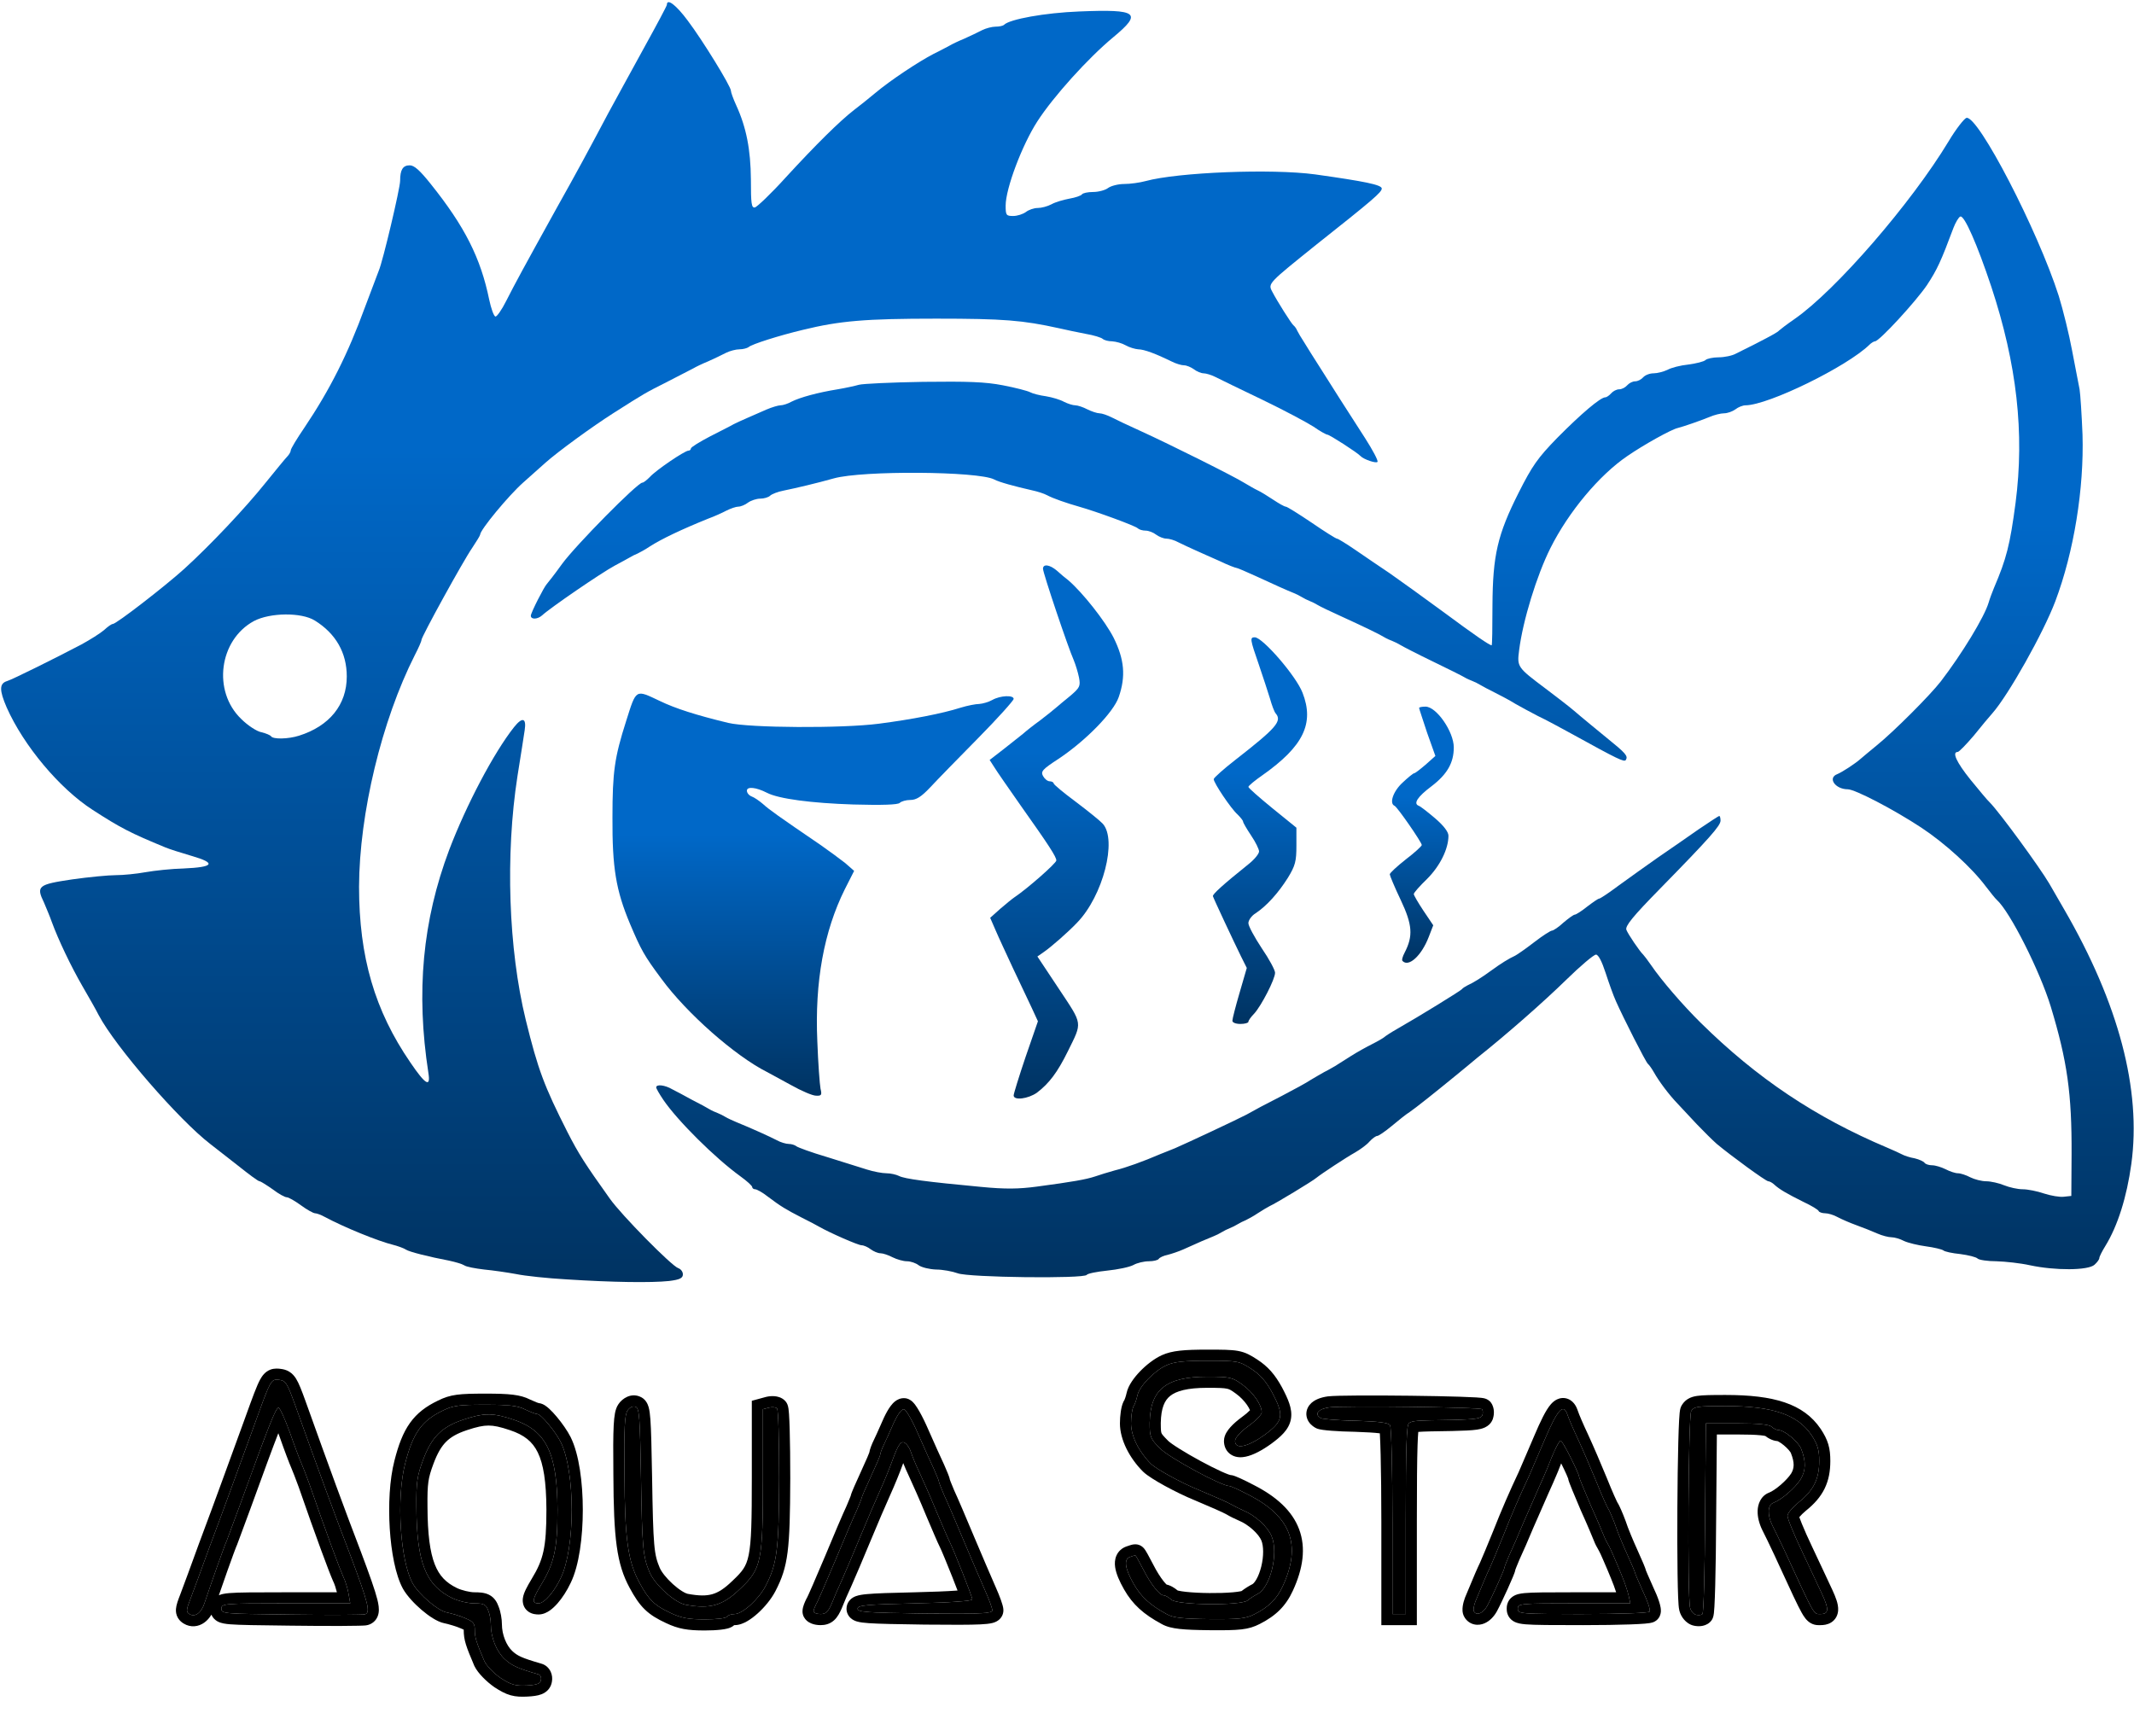
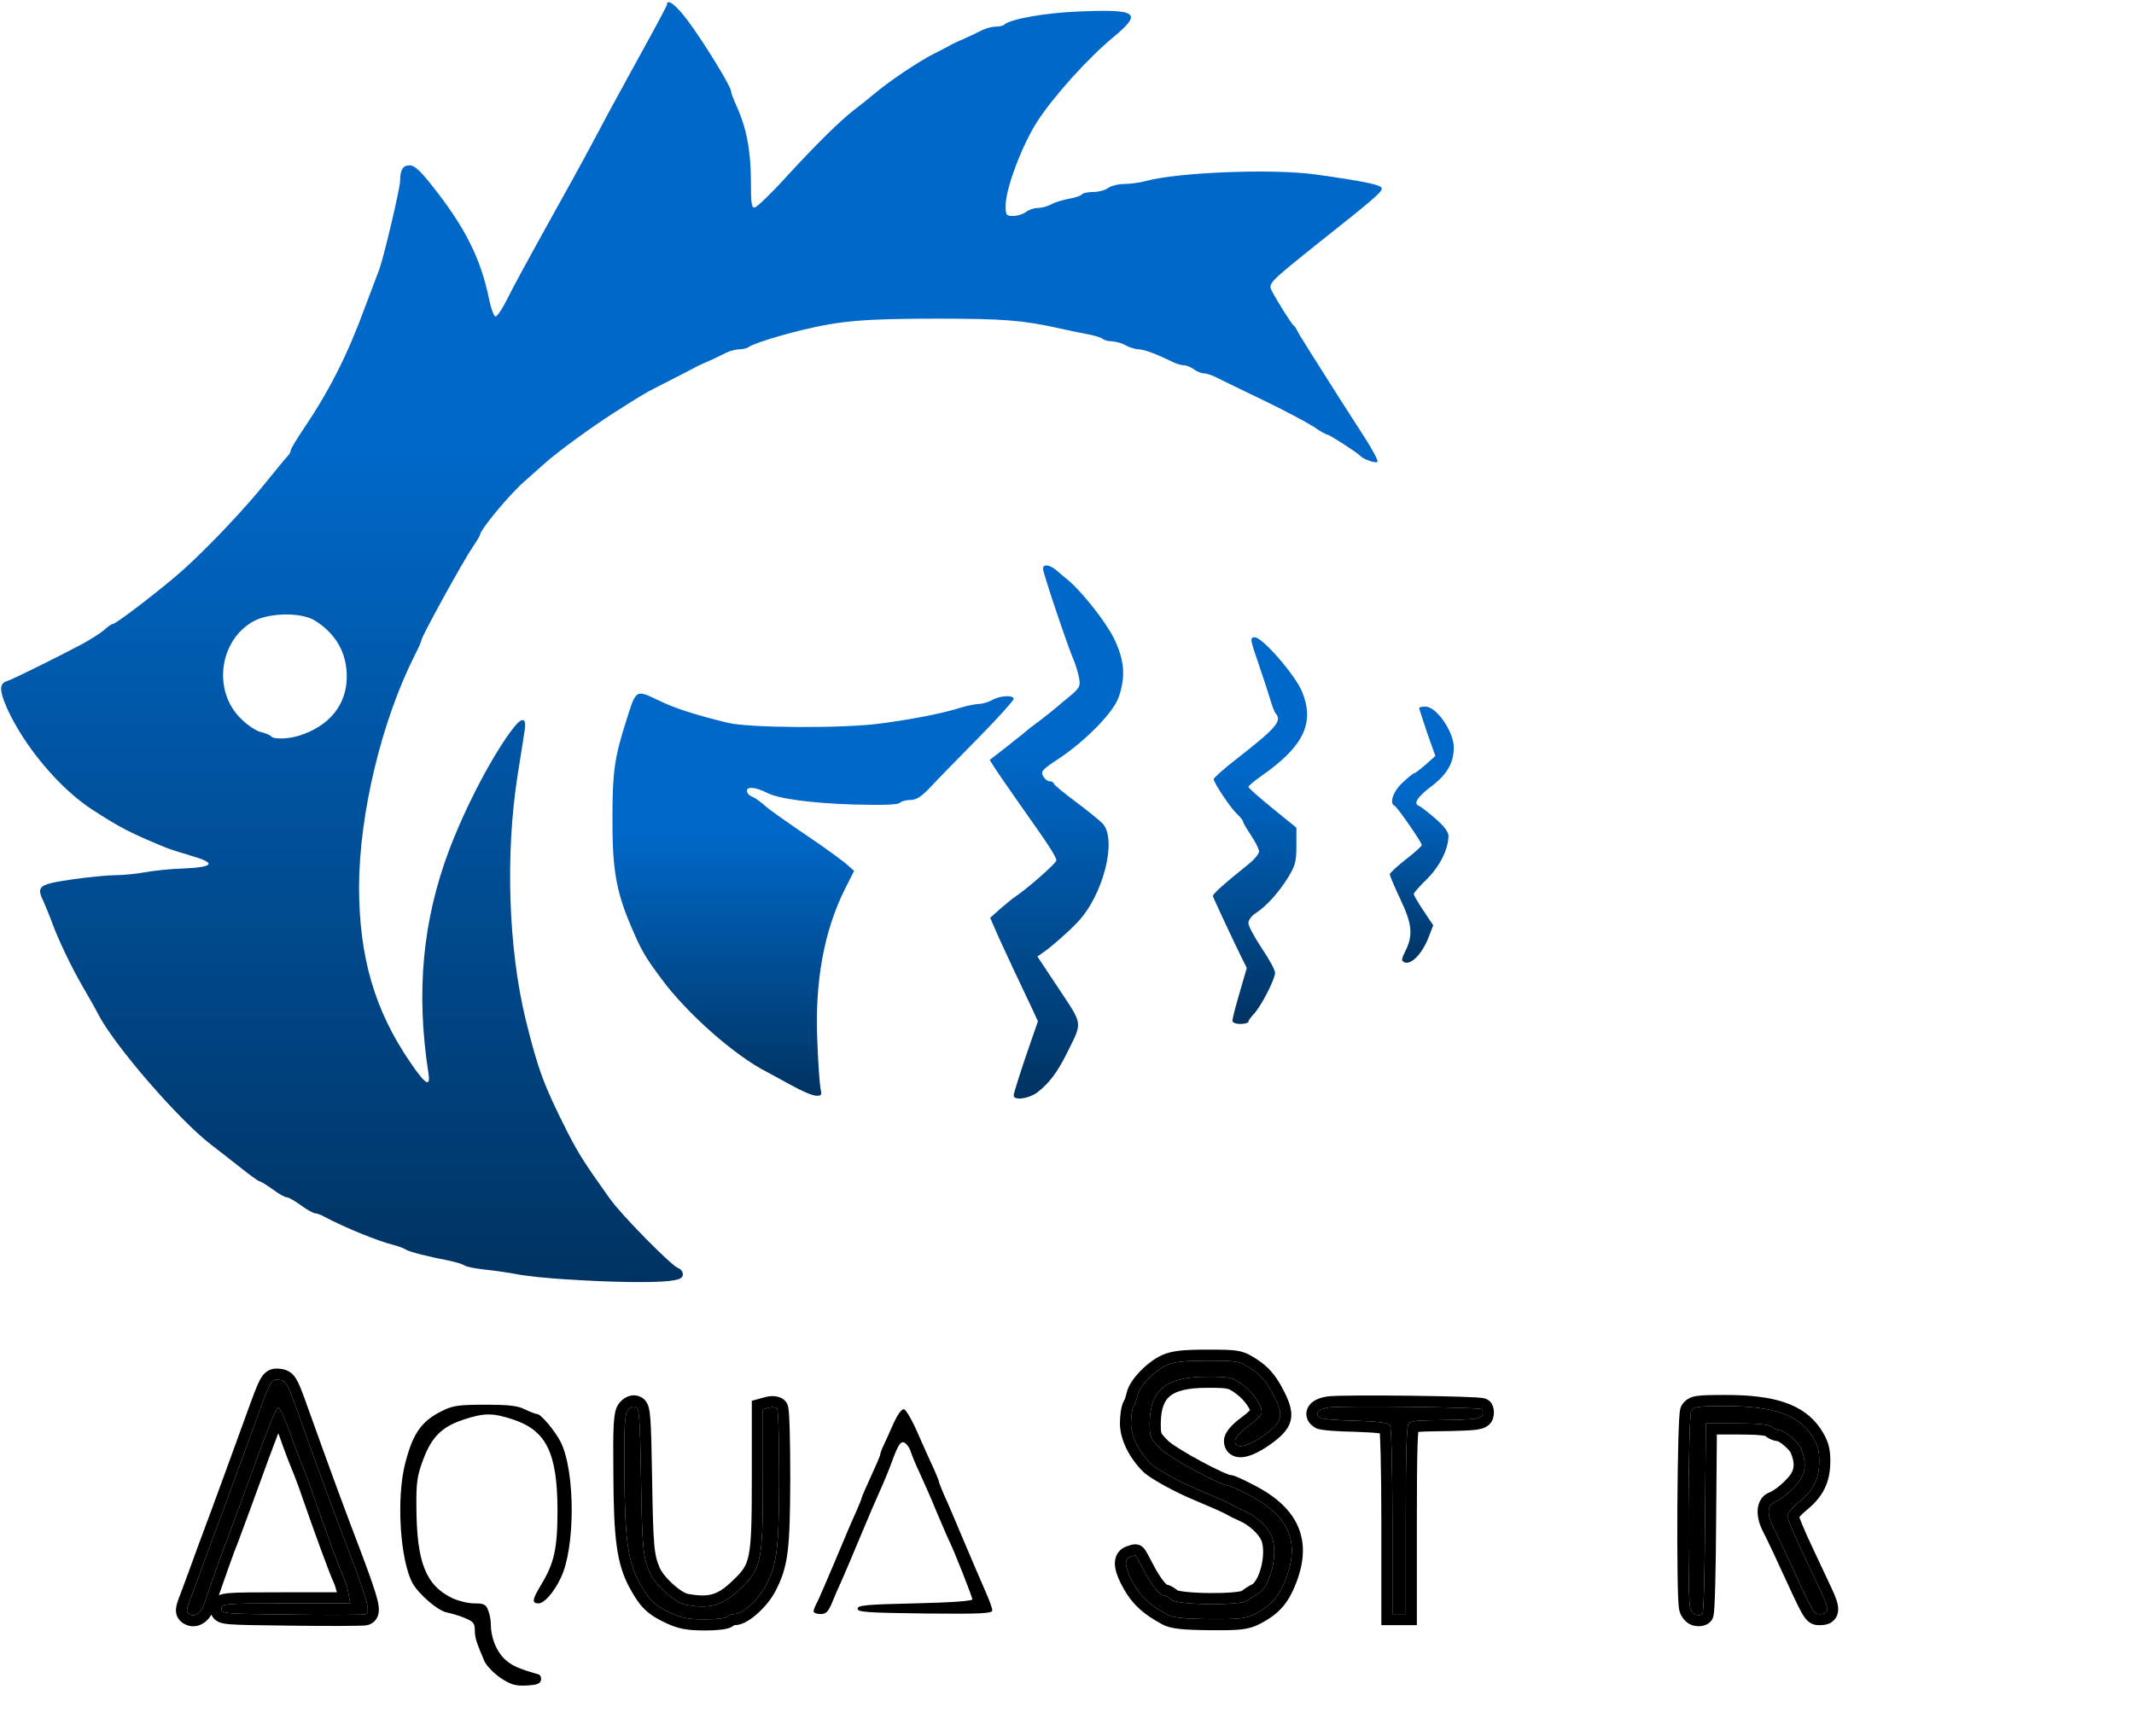
<svg xmlns="http://www.w3.org/2000/svg" width="4618" height="3757" viewBox="0 0 4618 3757" fill="none">
  <path d="M1083.5 3631.76C1068.49 3621.37 1052.9 3605.22 1048.28 3595.4C1030.39 3553.28 1027.5 3544.04 1027.5 3527.88C1027.5 3513.45 1024.04 3509.41 1007.3 3502.49C995.755 3497.3 977.86 3492.1 966.893 3489.79C947.843 3486.33 906.859 3451.13 893.005 3426.89C865.874 3377.26 857.215 3242.79 876.842 3167.19C893.582 3101.4 912.631 3074.85 958.234 3052.92C980.169 3041.95 994.023 3040.22 1050.59 3040.22C1102.55 3040.22 1121.02 3042.53 1136.6 3050.61C1147.57 3055.8 1159.12 3060.42 1162.58 3060.42C1170.66 3060.42 1201.83 3097.93 1213.38 3121.02C1245.13 3184.5 1245.13 3350.71 1213.38 3415.35C1198.95 3445.93 1177.59 3470.17 1165.47 3470.17C1150.46 3470.17 1151.61 3462.09 1170.66 3430.35C1199.52 3383.03 1206.45 3351.86 1206.45 3267.03C1205.87 3144.68 1182.21 3096.2 1111.21 3072.54C1066.76 3057.54 1047.71 3057.54 1002.68 3072.54C955.925 3088.12 933.989 3110.05 915.517 3159.68C902.818 3193.73 900.509 3208.74 901.086 3261.26C901.663 3381.3 921.29 3430.93 978.438 3458.63C991.714 3464.98 1013.07 3470.17 1026.35 3470.17C1047.13 3470.17 1051.75 3472.48 1056.37 3485.18C1059.83 3493.26 1062.14 3506.53 1062.14 3515.19C1062.14 3544.04 1074.26 3574.05 1092.16 3590.79C1107.74 3605.22 1121.02 3610.99 1164.89 3623.68C1169.51 3624.84 1171.82 3630.61 1170.66 3635.8C1169.51 3643.88 1162 3646.77 1140.07 3647.92C1115.82 3649.08 1106.59 3646.77 1083.5 3631.76Z" fill="black" />
-   <path fill-rule="evenodd" clip-rule="evenodd" d="M1070.13 3651.7L1069.84 3651.5C1060.89 3645.3 1052.05 3637.61 1044.74 3630.05C1037.86 3622.94 1030.59 3614.16 1026.57 3605.63L1026.37 3605.21L1026.19 3604.79C1008.59 3563.35 1003.5 3549.7 1003.5 3527.88C1003.5 3527.58 1003.5 3527.31 1003.5 3527.05C1002.24 3526.43 1000.52 3525.66 998.125 3524.67L997.787 3524.53L997.453 3524.38C988.028 3520.14 972.088 3515.43 962.196 3513.33C953.061 3511.58 943.992 3506.87 936.637 3502.32C928.627 3497.37 920.293 3491.11 912.414 3484.38C897.094 3471.3 881.054 3454.34 872.168 3438.8L872.055 3438.6L871.946 3438.4C855.701 3408.68 846.575 3358.13 843.436 3308.28C840.248 3257.65 842.922 3202.37 853.597 3161.21C862.216 3127.35 872.05 3100.87 887.175 3079.67C902.707 3057.89 922.487 3043.5 947.668 3031.37C975.106 3017.69 994.24 3016.22 1050.59 3016.22C1101.23 3016.22 1125.72 3018.08 1147.23 3029.09C1152.2 3031.43 1157.12 3033.56 1161.02 3035.06C1162.93 3035.8 1164.34 3036.28 1165.25 3036.56C1172.46 3037.29 1177.84 3040.76 1179.68 3041.95C1182.88 3044.03 1185.89 3046.54 1188.5 3048.93C1193.82 3053.79 1199.59 3060.08 1205.1 3066.68C1215.97 3079.69 1227.92 3096.44 1234.84 3110.28C1253.34 3147.26 1261.19 3209.42 1261.19 3267.75C1261.19 3326.04 1253.34 3388.27 1235 3425.75C1226.98 3442.72 1216.9 3458.3 1206.61 3470.04C1201.47 3475.9 1195.8 3481.37 1189.79 3485.57C1184.37 3489.37 1175.81 3494.17 1165.47 3494.17C1161.05 3494.17 1151.41 3493.89 1143.05 3487.75C1131.74 3479.43 1130.44 3467.01 1131.5 3459.01C1132.43 3451.99 1135.36 3445.11 1138.14 3439.42C1141.15 3433.27 1145.21 3426.11 1150.08 3418L1150.13 3417.93L1150.17 3417.85C1163.69 3395.69 1171.33 3378.57 1175.94 3357.61C1180.69 3335.98 1182.45 3309.16 1182.45 3267.09C1182.16 3206.61 1176.03 3168.55 1163.68 3143.33C1152.27 3120.02 1134.51 3105.6 1103.62 3095.31L1103.57 3095.3L1103.53 3095.28C1082.06 3088.03 1069.15 3085.29 1057.16 3085.29C1045.14 3085.29 1032.06 3088.05 1010.27 3095.31C989.048 3102.38 975.6 3110.18 965.461 3120.32C955.197 3130.58 946.612 3144.94 938.01 3168.06L938.004 3168.07C931.912 3184.41 928.82 3194.84 927.079 3206.96C925.272 3219.54 924.797 3234.81 925.085 3260.99L925.085 3261.07L925.086 3261.14C925.371 3320.55 930.463 3359.25 940.888 3385.8C950.647 3410.66 965.355 3425.6 988.845 3437C999.326 3442 1017.12 3446.17 1026.35 3446.17C1035.95 3446.17 1047.99 3446.37 1058.15 3451.45C1070.69 3457.71 1075.81 3468.56 1078.7 3476.38C1083.49 3487.93 1086.14 3504.1 1086.14 3515.19C1086.14 3538.45 1096.22 3561.69 1108.51 3573.22C1119.52 3583.4 1127.85 3587.97 1171.28 3600.55C1182.03 3603.45 1188.62 3611.28 1191.81 3618.35C1194.9 3625.18 1195.69 3632.86 1194.28 3640.09C1193.38 3645.47 1191.19 3651.27 1186.78 3656.47C1182.29 3661.76 1176.82 3664.87 1171.95 3666.79C1163.16 3670.25 1152.22 3671.32 1141.33 3671.89L1141.27 3671.89L1141.21 3671.89C1128.42 3672.5 1116.91 3672.39 1104.86 3669.01C1093 3665.68 1082.43 3659.69 1070.42 3651.89L1070.13 3651.7ZM1170.66 3635.8C1171.82 3630.61 1169.51 3624.84 1164.89 3623.68C1121.02 3610.99 1107.74 3605.22 1092.16 3590.79C1074.26 3574.05 1062.14 3544.04 1062.14 3515.19C1062.14 3506.53 1059.83 3493.26 1056.37 3485.18C1051.75 3472.48 1047.13 3470.17 1026.35 3470.17C1013.07 3470.17 991.714 3464.98 978.438 3458.63C921.29 3430.93 901.663 3381.3 901.086 3261.26C900.509 3208.74 902.818 3193.73 915.517 3159.68C933.989 3110.05 955.925 3088.12 1002.68 3072.54C1013.5 3068.94 1022.81 3066.2 1031.34 3064.33C1038.14 3062.83 1044.44 3061.89 1050.59 3061.5C1061.77 3060.78 1072.49 3061.88 1084.91 3064.79C1092.8 3066.64 1101.38 3069.23 1111.2 3072.54C1182.21 3096.2 1205.87 3144.68 1206.45 3267.03C1206.45 3351.86 1199.52 3383.03 1170.66 3430.35C1166.79 3436.79 1163.67 3442.26 1161.26 3446.89C1161.13 3446.94 1161.07 3446.98 1161.07 3446.98C1161.07 3446.99 1161.13 3446.96 1161.25 3446.89C1151.81 3465.04 1153.51 3470.17 1165.47 3470.17C1169.29 3470.17 1174.03 3467.76 1179.18 3463.5C1179.55 3463.2 1179.92 3462.88 1180.3 3462.56C1191.23 3453.06 1203.82 3435.59 1213.38 3415.35C1245.13 3350.71 1245.13 3184.5 1213.38 3121.02C1201.83 3097.93 1170.66 3060.42 1162.58 3060.42C1159.12 3060.42 1147.57 3055.8 1136.6 3050.61C1125.53 3044.87 1112.99 3042.04 1088.02 3040.89C1077.85 3040.42 1065.62 3040.22 1050.59 3040.22C1042.46 3040.22 1035.22 3040.26 1028.7 3040.35C989.874 3040.91 977.017 3043.53 958.234 3052.92C912.631 3074.85 893.582 3101.4 876.841 3167.19C857.215 3242.79 865.874 3377.26 893.004 3426.89C906.858 3451.13 947.843 3486.33 966.892 3489.79C977.86 3492.1 995.755 3497.3 1007.3 3502.49C1024.04 3509.41 1027.5 3513.45 1027.5 3527.88C1027.5 3544.04 1030.39 3553.28 1048.28 3595.4C1052.9 3605.22 1068.49 3621.37 1083.5 3631.76C1106.59 3646.77 1115.82 3649.08 1140.07 3647.92C1146.86 3647.56 1152.27 3647.04 1156.53 3646.25C1156.6 3646.24 1156.67 3646.22 1156.73 3646.21C1157.34 3646.1 1157.92 3645.98 1158.47 3645.85C1158.79 3645.78 1159.1 3645.71 1159.4 3645.63C1166.83 3643.79 1169.95 3640.78 1170.66 3635.8Z" fill="black" />
  <path d="M1451.21 3490.95C1416.57 3474.79 1403.87 3462.67 1383.67 3425.16C1358.85 3379.57 1351.92 3330.51 1351.34 3190.27C1350.19 3089.28 1351.92 3061 1358.27 3052.34C1362.89 3045.42 1370.39 3042.53 1375.59 3044.84C1383.67 3047.73 1384.82 3067.92 1387.13 3197.2C1389.44 3347.25 1391.17 3368.6 1405.6 3402.65C1417.15 3429.77 1459.86 3468.44 1483.53 3473.06C1536.06 3482.87 1563.77 3475.37 1601.29 3439.01C1648.05 3395.15 1650.93 3380.14 1650.93 3198.35V3050.03L1663.63 3046.57C1671.14 3044.84 1678.64 3045.42 1681.53 3048.3C1684.41 3051.19 1686.15 3119.29 1686.15 3200.08C1685.57 3354.75 1681.53 3384.76 1656.71 3432.66C1641.7 3461.52 1606.49 3493.26 1589.75 3493.26C1582.24 3493.26 1574.74 3496.14 1573.01 3499.03C1571.27 3502.49 1549.34 3504.8 1525.09 3504.8C1490.46 3504.8 1474.3 3501.91 1451.21 3490.95Z" fill="black" />
  <path fill-rule="evenodd" clip-rule="evenodd" d="M1387.13 3197.2C1389.44 3347.25 1391.17 3368.6 1405.6 3402.65C1417.15 3429.77 1459.86 3468.44 1483.53 3473.06C1536.06 3482.87 1563.77 3475.37 1601.29 3439.01C1648.05 3395.15 1650.93 3380.14 1650.93 3198.35V3050.03L1663.63 3046.57C1671.14 3044.84 1678.64 3045.42 1681.53 3048.3C1684.41 3051.19 1686.15 3119.29 1686.15 3200.08C1685.57 3354.75 1681.53 3384.76 1656.71 3432.66C1641.7 3461.52 1606.49 3493.26 1589.75 3493.26C1582.24 3493.26 1574.74 3496.14 1573.01 3499.03C1571.27 3502.49 1549.34 3504.8 1525.09 3504.8C1490.46 3504.8 1474.3 3501.91 1451.21 3490.95C1416.57 3474.79 1403.87 3462.67 1383.67 3425.16C1358.85 3379.57 1351.92 3330.51 1351.34 3190.27C1350.19 3089.28 1351.92 3061 1358.27 3052.34C1362.89 3045.42 1370.39 3042.53 1375.59 3044.84C1383.67 3047.73 1384.82 3067.92 1387.13 3197.2ZM1384.58 3022.58C1396.58 3027.3 1401.39 3037.79 1403.48 3044.86C1405.56 3051.87 1406.66 3060.97 1407.46 3071.86C1409.11 3094.26 1409.98 3132.44 1411.13 3196.77L1411.13 3196.8L1411.13 3196.83C1413.47 3348.82 1415.53 3364.56 1427.69 3393.27C1431.49 3402.18 1442.13 3415.85 1456.12 3428.49C1462.82 3434.55 1469.62 3439.76 1475.72 3443.57C1482.11 3447.57 1486.29 3449.13 1488.07 3449.49C1512.67 3454.07 1528.45 3453.98 1541.45 3450.27C1554.32 3446.59 1567.27 3438.56 1584.59 3421.77L1584.73 3421.64L1584.87 3421.5C1596.38 3410.71 1603.53 3403.17 1608.72 3395.28C1613.61 3387.83 1617.35 3379.12 1620.14 3365.57C1626.09 3336.6 1626.93 3290.39 1626.93 3198.35V3031.7L1657.78 3023.29L1658.24 3023.19C1664.09 3021.84 1670.41 3021.25 1676.49 3021.8C1681.45 3022.26 1691.04 3023.87 1698.5 3031.33C1702.03 3034.87 1703.58 3038.62 1704.02 3039.71C1704.69 3041.34 1705.09 3042.78 1705.32 3043.71C1705.8 3045.6 1706.11 3047.49 1706.32 3048.99C1706.76 3052.11 1707.11 3055.97 1707.41 3060.18C1708.01 3068.73 1708.51 3080.43 1708.91 3094.28C1709.71 3122.08 1710.15 3159.55 1710.15 3200.08V3200.13L1710.15 3200.17C1709.57 3354.02 1705.91 3389.87 1678.02 3443.7L1678.01 3443.72L1678 3443.73C1668.88 3461.27 1654.32 3478.61 1639.97 3491.58C1632.71 3498.14 1624.93 3504.11 1617.23 3508.59C1610.26 3512.65 1600.4 3517.26 1589.75 3517.26C1589.4 3517.26 1589.04 3517.29 1588.69 3517.34C1585.74 3520.01 1582.93 3521.37 1581.93 3521.86L1581.92 3521.86C1579.13 3523.22 1576.36 3524.06 1574.29 3524.6C1570.03 3525.72 1565.09 3526.49 1560.25 3527.05C1550.36 3528.2 1537.85 3528.8 1525.09 3528.8C1488.28 3528.8 1468.28 3525.62 1440.99 3512.66C1422.74 3504.15 1408.13 3495.73 1395.31 3483.28C1382.62 3470.96 1373.01 3455.98 1362.56 3436.59C1334.48 3384.97 1327.92 3329.96 1327.34 3190.46C1326.77 3140.07 1326.9 3107.06 1328.02 3085.43C1328.59 3074.65 1329.43 3065.89 1330.77 3058.85C1332.01 3052.34 1334.07 3044.97 1338.59 3038.6C1346.9 3026.48 1365.15 3014.46 1384.58 3022.58Z" fill="black" />
  <path d="M2525.47 3493.83C2489.1 3474.21 2469.47 3456.32 2453.31 3428.04C2434.26 3394.57 2431.38 3374.95 2445.23 3369.75C2450.43 3368.02 2455.04 3366.29 2456.78 3366.29C2457.93 3366.29 2465.43 3380.14 2474.09 3396.88C2490.26 3428.62 2509.3 3452.86 2518.54 3452.86C2522 3452.86 2528.93 3456.9 2534.7 3462.09C2547.98 3474.21 2685.37 3475.37 2699.8 3463.82C2704.42 3459.78 2714.23 3453.44 2721.16 3449.97C2748.86 3436.12 2767.34 3362.25 2751.75 3324.74C2743.09 3303.96 2716.54 3279.73 2689.98 3268.76C2681.9 3265.3 2671.51 3260.1 2666.89 3257.22C2658.24 3252.02 2627.64 3238.75 2594.74 3224.9C2554.91 3208.74 2501.8 3179.31 2490.26 3167.77C2464.28 3141.8 2447.54 3107.75 2447.54 3080.62C2447.54 3066.19 2449.85 3050.03 2452.73 3044.26C2456.2 3039.07 2459.66 3028.1 2461.39 3020.02C2465.43 3000.4 2497.76 2966.93 2524.31 2954.81C2541.05 2947.31 2561.83 2945 2613.21 2945C2677.86 2945 2681.33 2945.58 2707.3 2962.31C2726.93 2975.01 2739.63 2989.44 2752.9 3013.68C2779.46 3063.89 2777.15 3075.43 2736.74 3105.44C2699.8 3131.98 2672.67 3137.76 2672.67 3118.71C2672.67 3111.79 2684.21 3099.09 2701.53 3086.39C2717.69 3074.85 2730.39 3061.58 2730.39 3056.96C2730.39 3040.22 2711.92 3013.68 2688.83 2996.94C2666.89 2980.78 2661.7 2979.63 2612.63 2979.63C2523.16 2979.63 2489.1 3007.33 2487.95 3079.47C2487.95 3110.05 2489.1 3113.52 2511.04 3135.45C2530.66 3155.07 2643.23 3216.24 2660.54 3216.24C2663.43 3216.24 2682.48 3224.9 2702.11 3235.29C2793.89 3282.03 2816.98 3343.78 2775.99 3432.66C2763.29 3460.36 2745.98 3477.67 2715.38 3493.26C2696.33 3503.07 2682.48 3504.8 2617.83 3504.22C2560.68 3503.64 2538.74 3501.34 2525.47 3493.83Z" fill="black" />
  <path fill-rule="evenodd" clip-rule="evenodd" d="M2534.7 3462.09C2547.98 3474.21 2685.37 3475.37 2699.8 3463.82C2704.41 3459.78 2714.23 3453.44 2721.15 3449.97C2748.86 3436.12 2767.33 3362.25 2751.75 3324.74C2743.09 3303.96 2716.54 3279.73 2689.98 3268.76C2681.9 3265.3 2671.51 3260.1 2666.89 3257.22C2658.23 3252.02 2627.64 3238.75 2594.74 3224.9C2554.91 3208.74 2501.8 3179.31 2490.25 3167.77C2464.28 3141.8 2447.54 3107.75 2447.54 3080.62C2447.54 3066.19 2449.85 3050.03 2452.73 3044.26C2456.2 3039.07 2459.66 3028.1 2461.39 3020.02C2465.43 3000.4 2497.76 2966.93 2524.31 2954.81C2541.05 2947.31 2561.83 2945 2613.21 2945C2677.86 2945 2681.32 2945.58 2707.3 2962.31C2726.93 2975.01 2739.63 2989.44 2752.9 3013.68C2779.46 3063.89 2777.15 3075.43 2736.74 3105.44C2699.8 3131.98 2672.67 3137.76 2672.67 3118.71C2672.67 3111.79 2684.21 3099.09 2701.53 3086.39C2717.69 3074.85 2730.39 3061.58 2730.39 3056.96C2730.39 3040.22 2711.92 3013.68 2688.83 2996.94C2666.89 2980.78 2661.7 2979.63 2612.63 2979.63C2523.16 2979.63 2489.1 3007.33 2487.95 3079.47C2487.95 3110.05 2489.1 3113.52 2511.04 3135.45C2530.66 3155.07 2643.23 3216.24 2660.54 3216.24C2663.43 3216.24 2682.48 3224.9 2702.11 3235.29C2793.89 3282.03 2816.98 3343.78 2775.99 3432.66C2763.29 3460.36 2745.98 3477.67 2715.38 3493.26C2696.33 3503.07 2682.48 3504.8 2617.83 3504.22C2560.68 3503.64 2538.74 3501.34 2525.47 3493.83C2489.1 3474.21 2469.47 3456.32 2453.31 3428.04C2434.26 3394.57 2431.38 3374.95 2445.23 3369.75C2446.31 3369.39 2447.37 3369.03 2448.39 3368.69C2452.23 3367.38 2455.4 3366.29 2456.77 3366.29C2457.93 3366.29 2465.43 3380.14 2474.09 3396.88C2490.25 3428.62 2509.3 3452.86 2518.54 3452.86C2522 3452.86 2528.93 3456.9 2534.7 3462.09ZM2513.89 3514.86C2474.74 3493.71 2451.36 3472.99 2432.47 3439.95L2432.46 3439.93L2432.45 3439.91C2422.6 3422.6 2415.2 3406.06 2413.17 3391.64C2412.12 3384.24 2412.18 3375.25 2416.05 3366.57C2420.29 3357.07 2427.9 3350.62 2436.8 3347.28L2437.22 3347.13L2437.64 3346.99C2438.34 3346.75 2439.24 3346.44 2440.21 3346.12C2441.85 3345.56 2443.67 3344.94 2444.96 3344.52C2446.15 3344.14 2447.63 3343.69 2449.15 3343.31C2450.2 3343.04 2453.22 3342.29 2456.77 3342.29C2462.51 3342.29 2466.69 3344.32 2468.51 3345.33C2470.58 3346.47 2472.07 3347.69 2472.88 3348.4C2474.5 3349.82 2475.63 3351.18 2476.16 3351.83C2477.32 3353.27 2478.3 3354.74 2478.95 3355.75C2480.35 3357.95 2481.96 3360.72 2483.57 3363.61C2486.87 3369.51 2491.05 3377.43 2495.41 3385.85L2495.44 3385.92L2495.48 3385.99C2503.03 3400.82 2511.01 3413.39 2517.73 3421.88C2520.67 3425.58 2522.99 3428.04 2524.58 3429.48C2526.87 3429.95 2528.78 3430.59 2530.14 3431.1C2532.9 3432.13 2535.48 3433.43 2537.72 3434.72C2541.35 3436.81 2545.01 3439.39 2548.41 3442.22C2548.92 3442.37 2549.58 3442.54 2550.42 3442.74C2554.17 3443.6 2559.64 3444.47 2566.67 3445.24C2580.62 3446.76 2598.65 3447.66 2617.05 3447.83C2635.43 3448.01 2653.56 3447.46 2667.68 3446.22C2674.8 3445.6 2680.4 3444.84 2684.32 3444.04C2685.35 3443.83 2686.15 3443.64 2686.74 3443.49C2693.45 3438.2 2703.23 3432.1 2710.42 3428.51C2711.21 3428.11 2714.6 3425.62 2718.96 3417.96C2723.02 3410.83 2726.72 3401.28 2729.38 3390.49C2734.95 3367.9 2734.57 3345.95 2729.59 3333.97C2727.09 3327.95 2720.95 3319.48 2711.44 3310.84C2702.14 3302.39 2691.17 3295.22 2680.82 3290.94L2680.68 3290.88L2680.53 3290.82C2672.03 3287.18 2660.58 3281.53 2654.42 3277.72C2651.49 3276 2643.21 3272.03 2630.17 3266.24C2617.58 3260.65 2601.92 3253.96 2585.57 3247.08C2564.62 3238.57 2540.59 3226.76 2520.33 3215.64C2510.16 3210.04 2500.7 3204.5 2492.89 3199.49C2485.61 3194.82 2478.17 3189.62 2473.29 3184.74C2444.48 3155.94 2423.54 3116.14 2423.54 3080.62C2423.54 3072.24 2424.2 3063.46 2425.3 3055.8C2426.25 3049.12 2427.93 3040.2 2431.27 3033.53L2431.94 3032.19L2432.72 3031.02C2432.71 3031.02 2432.95 3030.62 2433.38 3029.66C2433.87 3028.56 2434.43 3027.12 2435.02 3025.41C2436.2 3021.98 2437.24 3018.18 2437.91 3015.07C2439.82 3005.93 2444.41 2997.25 2449.16 2990.05C2454.15 2982.49 2460.38 2974.94 2467.14 2967.94C2480.39 2954.21 2497.5 2940.67 2514.35 2932.98L2514.42 2932.94L2514.5 2932.91C2536.62 2923 2562.51 2921 2613.21 2921C2644.5 2921 2664.21 2921.05 2679.09 2923.77C2696.27 2926.93 2707.04 2933.59 2720.3 2942.14L2720.32 2942.15L2720.34 2942.16C2743.94 2957.43 2759.16 2975.13 2773.95 3002.15L2774.04 3002.3L2774.12 3002.46C2780.86 3015.2 2786.48 3026.78 2790.02 3037.35C2793.61 3048.07 2795.68 3059.48 2793.56 3071.36C2789.34 3094.95 2770.13 3110.53 2751.05 3124.7L2750.9 3124.82L2750.75 3124.93C2731.38 3138.84 2712.09 3149.25 2695.76 3152.66C2687.94 3154.3 2676.47 3155.26 2665.89 3149.42C2653.09 3142.36 2648.67 3129.63 2648.67 3118.71C2648.67 3110.89 2651.7 3104.47 2653.91 3100.6C2656.38 3096.29 2659.52 3092.27 2662.74 3088.68C2669.22 3081.47 2677.8 3074.03 2687.34 3067.04L2687.46 3066.95L2687.58 3066.86C2694.65 3061.81 2700.75 3056.52 2704.82 3052.34C2704.88 3052.28 2704.95 3052.21 2705.01 3052.15C2704.98 3052.09 2704.96 3052.04 2704.94 3051.98C2703.64 3048.8 2701.53 3044.92 2698.55 3040.63C2692.55 3031.98 2684.05 3023.12 2674.74 3016.37L2674.67 3016.32L2674.59 3016.26C2664.04 3008.49 2660.63 3006.77 2655.59 3005.63C2648.61 3004.04 2638.07 3003.63 2612.63 3003.63C2569.19 3003.63 2545.39 3010.61 2532.2 3021.2C2520.36 3030.72 2512.5 3047.04 2511.95 3079.66C2511.95 3095.92 2512.57 3099.39 2513.49 3101.64C2514.38 3103.82 2516.37 3106.85 2528 3118.47C2530.7 3121.16 2539.11 3127.34 2552.97 3136C2566.04 3144.17 2582.04 3153.41 2598.09 3162.1C2614.15 3170.8 2629.94 3178.79 2642.57 3184.53C2648.91 3187.41 2654.14 3189.58 2658.05 3190.98C2660.63 3191.91 2661.88 3192.22 2662.16 3192.3C2665.66 3192.53 2668.52 3193.42 2669.3 3193.66C2669.34 3193.68 2669.38 3193.69 2669.41 3193.7C2671.03 3194.19 2672.69 3194.8 2674.21 3195.4C2677.3 3196.6 2681.03 3198.22 2685.02 3200.04C2693.03 3203.7 2703.05 3208.64 2713.17 3213.99C2761.6 3238.69 2796.24 3269.48 2811.31 3309.76C2826.52 3350.4 2819.75 3395.07 2797.79 3442.7C2782.57 3475.9 2761.06 3496.92 2726.33 3514.61C2701.18 3527.56 2681.23 3528.79 2617.61 3528.22L2617.58 3528.22C2588.98 3527.93 2568.14 3527.21 2552.55 3525.48C2537.08 3523.76 2524.6 3520.85 2513.89 3514.86ZM2708.53 3048.06C2708.53 3048.06 2708.53 3048.07 2708.51 3048.1C2708.52 3048.08 2708.53 3048.06 2708.53 3048.06ZM2688.1 3443.07C2688.1 3443.07 2688.04 3443.1 2687.9 3443.15C2688.02 3443.09 2688.09 3443.07 2688.1 3443.07ZM2547.23 3441.85C2547 3441.76 2547.03 3441.75 2547.27 3441.86C2547.26 3441.86 2547.24 3441.85 2547.23 3441.85ZM2526.33 3430.86C2526.34 3430.88 2526.17 3430.79 2525.82 3430.52C2526.15 3430.71 2526.33 3430.84 2526.33 3430.86Z" fill="black" />
  <path d="M409.848 3493.26C402.343 3488.64 402.921 3484.02 412.157 3460.36C417.929 3445.36 436.401 3395.15 453.141 3348.98C470.459 3302.81 492.394 3243.37 502.208 3216.24C512.021 3189.12 533.379 3130.83 549.542 3086.39C586.486 2984.24 585.909 2984.24 604.958 2986.55C618.235 2988.28 621.698 2994.05 638.439 3040.22C691.546 3188.54 723.294 3275.11 758.507 3366.87C797.182 3470.17 802.378 3490.37 789.678 3493.83C785.637 3494.99 714.058 3495.57 630.934 3494.41C484.313 3492.68 479.118 3492.68 479.118 3481.71C479.118 3470.75 483.736 3470.17 618.235 3470.17H757.929L754.466 3450.55C752.734 3439.59 747.539 3421.69 742.344 3411.31C734.839 3394.57 705.977 3317.24 669.033 3210.47C662.683 3193.16 655.179 3173.54 652.293 3167.19C649.406 3160.84 637.861 3130.83 627.471 3100.82C616.503 3070.81 605.535 3046.57 602.649 3046.57C596.299 3047.73 581.291 3086.39 519.525 3256.64C506.248 3293 492.972 3328.2 490.663 3334.55C485.467 3345.52 456.028 3429.2 442.751 3469.02C435.824 3490.95 421.97 3500.76 409.848 3493.26Z" fill="black" />
  <path fill-rule="evenodd" clip-rule="evenodd" d="M490.663 3334.55C485.468 3345.52 456.028 3429.2 442.751 3469.02C435.824 3490.95 421.97 3500.76 409.848 3493.26C402.344 3488.64 402.921 3484.02 412.157 3460.36C417.93 3445.36 436.402 3395.15 453.142 3348.98C470.459 3302.81 492.395 3243.37 502.208 3216.24C507.568 3201.43 516.372 3177.32 525.893 3151.24C533.803 3129.58 542.208 3106.56 549.543 3086.39C578.251 3007.02 584.302 2989.32 594.512 2986.46C597.441 2985.64 600.712 2986.04 604.959 2986.55C618.235 2988.28 621.699 2994.05 638.439 3040.22C691.546 3188.54 723.295 3275.11 758.507 3366.87C797.183 3470.17 802.378 3490.37 789.679 3493.83C789.278 3493.95 788.212 3494.06 786.535 3494.16C786.464 3494.16 786.392 3494.17 786.319 3494.17C770.706 3495.09 705.46 3495.45 630.935 3494.41L628.501 3494.38C622.37 3494.31 616.49 3494.24 610.85 3494.17C549.628 3493.44 516.82 3492.95 499.258 3491.46C480.382 3489.86 479.118 3487.12 479.118 3481.71C479.118 3476.13 480.315 3473.24 499.235 3471.75C516.804 3470.36 549.653 3470.18 611.012 3470.17C613.378 3470.17 615.785 3470.17 618.235 3470.17H757.93L754.466 3450.55C754.251 3449.19 753.983 3447.72 753.668 3446.17C751.444 3435.26 746.894 3420.4 742.344 3411.31C734.84 3394.57 705.977 3317.24 669.033 3210.47C662.684 3193.16 655.179 3173.54 652.293 3167.19C649.407 3160.84 637.862 3130.83 627.471 3100.82C623.312 3089.44 619.153 3078.89 615.434 3070.18C615.036 3069.24 614.642 3068.33 614.254 3067.44C608.718 3054.73 604.324 3046.57 602.65 3046.57C600.345 3046.99 596.9 3052.35 590.493 3067.15C590.069 3068.13 589.632 3069.15 589.182 3070.21C577.684 3097.35 557.391 3152.27 519.526 3256.64C510.39 3281.66 501.255 3306.13 495.693 3321.03C493.171 3327.78 491.383 3332.57 490.663 3334.55ZM602.272 3101.9C590.087 3133.13 571.419 3183.98 542.087 3264.83L542.078 3264.85L542.07 3264.87C532.734 3290.44 524.035 3313.73 518.564 3328.38C515.954 3335.37 514.078 3340.39 513.218 3342.75L512.833 3343.81L512.352 3344.83L512.348 3344.84L512.335 3344.86C512.324 3344.89 512.309 3344.92 512.289 3344.96C512.249 3345.05 512.195 3345.17 512.128 3345.33C511.992 3345.64 511.819 3346.05 511.608 3346.57C511.183 3347.6 510.656 3348.92 510.026 3350.54C508.767 3353.78 507.191 3357.96 505.365 3362.9C501.718 3372.78 497.175 3385.4 492.358 3398.98C486.079 3416.69 479.381 3435.9 473.657 3452.6C476.854 3451.19 479.977 3450.35 482.604 3449.78C486.667 3448.91 491.251 3448.34 496.223 3447.92C515.48 3446.29 551.638 3446.17 618.235 3446.17H729.072C726.996 3437.72 723.746 3427.78 720.879 3422.04L720.652 3421.59L720.445 3421.13C712.42 3403.23 683.225 3324.87 646.425 3218.53C640.002 3201.02 632.871 3182.46 630.445 3177.12C627.055 3169.66 615.236 3138.82 604.86 3108.87C603.993 3106.5 603.129 3104.17 602.272 3101.9ZM457.494 3494.62C460.272 3501.28 465.105 3505.98 470.418 3508.98C475.058 3511.6 479.949 3512.87 483.87 3513.64C488.021 3514.46 492.794 3515.02 498.109 3515.45C518.353 3517.08 556.265 3517.53 625.929 3518.35L630.602 3518.41C630.615 3518.41 630.628 3518.41 630.642 3518.41C672.325 3518.99 711.137 3519.13 740.083 3518.99C754.547 3518.92 766.632 3518.77 775.414 3518.57C779.785 3518.47 783.478 3518.35 786.293 3518.21C787.681 3518.14 789.041 3518.06 790.244 3517.95C790.265 3517.95 790.293 3517.95 790.328 3517.94C790.913 3517.9 793.418 3517.69 795.992 3516.99C800.67 3515.71 806.401 3513.13 811.241 3507.86C816.081 3502.6 818.322 3496.51 819.25 3491.17C820.874 3481.83 818.989 3471.47 816.658 3462.03C811.703 3441.99 800.147 3409.64 780.984 3358.45L780.949 3358.36L780.914 3358.27C745.797 3266.76 714.118 3180.38 661.034 3032.13L661.018 3032.09L661.002 3032.04C652.978 3009.91 647.035 2994.11 640.784 2984.06C637.26 2978.39 632.652 2972.81 625.992 2968.72C619.377 2964.66 612.824 2963.37 608.062 2962.75L607.954 2962.74L607.846 2962.73C607.615 2962.7 607.338 2962.66 607.018 2962.62C603.307 2962.12 593.837 2960.84 584.601 2964.51C573.394 2968.96 567.081 2978.18 562.925 2985.75C555.511 2999.25 546.438 3024.36 530.954 3067.22C529.674 3070.76 528.351 3074.42 526.98 3078.21C519.676 3098.29 511.282 3121.28 503.375 3142.94C493.836 3169.06 485.004 3193.25 479.64 3208.08C469.868 3235.09 447.966 3294.44 430.671 3340.55L430.624 3340.67L430.579 3340.8C413.844 3386.95 395.476 3436.87 389.778 3451.69C385.636 3462.3 381.49 3473.09 380.796 3482.11C380.358 3487.8 381.027 3494.84 385.076 3501.7C388.835 3508.06 394.047 3511.71 397.258 3513.69C412.532 3523.12 429.578 3520.9 442.376 3511.58C448.519 3507.1 453.512 3501.23 457.494 3494.62ZM492.103 3466.31C492.104 3466.31 492.124 3466.31 492.162 3466.33C492.122 3466.32 492.103 3466.31 492.103 3466.31ZM492.145 3496.85C492.143 3496.85 492.18 3496.84 492.261 3496.82C492.187 3496.84 492.146 3496.85 492.145 3496.85Z" fill="black" />
  <path d="M3670.73 3494.99C3664.96 3493.83 3659.19 3486.91 3657.46 3479.98C3651.11 3456.9 3653.41 3066.19 3659.76 3054.07C3665.54 3044.26 3672.46 3043.11 3734.23 3043.11C3836.4 3043.11 3890.09 3061.58 3920.1 3106.01C3933.38 3126.21 3936.84 3138.33 3936.84 3161.99C3936.84 3200.66 3924.72 3225.48 3892.97 3250.87C3879.7 3261.83 3868.15 3275.11 3868.15 3280.3C3867.57 3285.5 3882.01 3320.7 3899.9 3358.21C3917.8 3395.72 3936.84 3437.28 3943.19 3450.55C3958.2 3482.87 3957.63 3493.26 3939.73 3493.26C3924.14 3493.26 3928.19 3500.18 3861.22 3354.75C3851.41 3333.97 3839.87 3309.73 3835.25 3301.08C3824.28 3278.57 3824.86 3257.22 3837.56 3252.6C3855.45 3245.67 3884.31 3220.86 3896.44 3201.81C3907.98 3182.77 3908.56 3162.57 3897.59 3135.45C3891.24 3119.86 3861.22 3095.05 3848.53 3095.05C3844.48 3095.05 3837.56 3091.59 3834.09 3088.12C3828.9 3082.93 3805.23 3080.62 3759.05 3080.62H3691.51L3689.78 3285.5C3689.2 3398.03 3686.9 3491.52 3684.01 3493.26C3681.7 3495.56 3675.93 3496.14 3670.73 3494.99Z" fill="black" />
  <path fill-rule="evenodd" clip-rule="evenodd" d="M3835.25 3301.08C3824.28 3278.57 3824.86 3257.22 3837.56 3252.6C3855.45 3245.67 3884.31 3220.86 3896.44 3201.81C3907.98 3182.77 3908.56 3162.57 3897.59 3135.45C3891.24 3119.86 3861.22 3095.05 3848.53 3095.05C3844.48 3095.05 3837.56 3091.59 3834.09 3088.12C3828.9 3082.93 3805.23 3080.62 3759.05 3080.62H3691.51L3689.78 3285.5C3689.2 3398.03 3686.9 3491.52 3684.01 3493.26C3681.7 3495.56 3675.93 3496.14 3670.73 3494.99C3664.96 3493.83 3659.19 3486.91 3657.46 3479.98C3651.11 3456.9 3653.41 3066.19 3659.76 3054.07C3665.54 3044.26 3672.46 3043.11 3734.23 3043.11C3836.4 3043.11 3890.09 3061.58 3920.1 3106.01C3933.38 3126.21 3936.84 3138.33 3936.84 3161.99C3936.84 3200.66 3924.72 3225.48 3892.97 3250.87C3879.7 3261.83 3868.15 3275.11 3868.15 3280.3C3867.57 3285.5 3882.01 3320.7 3899.9 3358.21C3910.9 3381.26 3922.33 3405.83 3930.98 3424.44C3936.41 3436.11 3940.75 3445.43 3943.19 3450.55C3958.2 3482.87 3957.63 3493.26 3939.73 3493.26C3937.06 3493.26 3934.96 3493.46 3932.99 3493.06C3923.44 3491.15 3916.7 3475.24 3861.22 3354.75C3851.41 3333.97 3839.87 3309.73 3835.25 3301.08ZM3839.47 3364.89C3829.53 3343.84 3818.33 3320.36 3814.07 3312.37L3813.87 3311.99L3813.67 3311.59C3806.99 3297.88 3802.98 3282.93 3803.55 3269.14C3804.09 3255.98 3809.72 3237.36 3829.04 3230.16C3834.23 3228.11 3843.4 3222.27 3853.5 3213.57C3863.36 3205.07 3871.67 3195.95 3876.05 3189.15C3882.5 3178.38 3884.26 3166.54 3875.37 3144.5C3875.35 3144.48 3875.28 3144.31 3875.11 3144.01C3874.92 3143.66 3874.64 3143.18 3874.24 3142.59C3873.44 3141.39 3872.32 3139.93 3870.88 3138.26C3867.96 3134.89 3864.21 3131.25 3860.17 3127.92C3856.09 3124.56 3852.21 3121.9 3849.14 3120.23C3847.89 3119.54 3847.06 3119.17 3846.6 3118.99C3839.94 3118.58 3834.09 3116.16 3830.6 3114.47C3827.31 3112.87 3823.62 3110.67 3820.22 3107.89C3818.17 3107.4 3814.77 3106.82 3809.57 3106.31C3798.44 3105.2 3781.93 3104.62 3759.05 3104.62H3715.31L3713.78 3285.62C3713.78 3285.63 3713.78 3285.65 3713.78 3285.66C3713.49 3342.01 3712.77 3393.69 3711.75 3431.57C3711.25 3450.48 3710.66 3466.14 3710.01 3477.29C3709.68 3482.81 3709.32 3487.58 3708.9 3491.21C3708.7 3492.93 3708.42 3495 3707.99 3496.97C3707.8 3497.88 3707.4 3499.56 3706.67 3501.45C3706.31 3502.4 3705.63 3504.02 3704.49 3505.84C3703.83 3506.88 3702.47 3508.92 3700.17 3511C3693.52 3517.16 3685.51 3518.74 3681.34 3519.25C3676.14 3519.88 3670.74 3519.55 3665.74 3518.46C3655.94 3516.42 3648.8 3510.38 3644.46 3505.39C3639.86 3500.09 3636.1 3493.36 3634.22 3486.01C3633.19 3482.08 3632.74 3477.12 3632.44 3473.44C3632.08 3468.87 3631.76 3463.13 3631.49 3456.54C3630.95 3443.31 3630.54 3425.86 3630.25 3405.75C3629.67 3365.47 3629.56 3313.92 3629.85 3262.78C3630.14 3211.65 3630.82 3160.77 3631.84 3121.86C3632.35 3102.43 3632.94 3085.82 3633.62 3073.58C3633.96 3067.5 3634.33 3062.23 3634.75 3058.14C3634.96 3056.12 3635.21 3054.06 3635.54 3052.19C3635.54 3052.15 3635.55 3052.11 3635.56 3052.05C3635.73 3051.02 3636.43 3046.9 3638.51 3042.94L3638.78 3042.41L3639.08 3041.9C3641.6 3037.62 3645.57 3032.08 3652.6 3027.76C3659 3023.84 3665.99 3022.14 3672.46 3021.17C3684.82 3019.33 3704.11 3019.11 3734.23 3019.11C3837.69 3019.11 3902.76 3037.45 3939.99 3092.58L3940.08 3092.7L3940.16 3092.83C3947.46 3103.93 3953 3114.23 3956.46 3125.88C3959.92 3137.52 3960.84 3149.05 3960.84 3161.99C3960.84 3183.9 3957.39 3203.64 3948.35 3222.01C3939.36 3240.26 3925.73 3255.38 3908.12 3269.49C3902.45 3274.18 3897.33 3279.22 3893.86 3283.31C3893.8 3283.37 3893.75 3283.43 3893.7 3283.49C3895.02 3287.25 3896.91 3292.17 3899.32 3298.07C3904.88 3311.69 3912.77 3329.44 3921.56 3347.88C3930.56 3366.74 3939.83 3386.59 3947.63 3403.34C3949.45 3407.23 3951.17 3410.95 3952.8 3414.44C3958.21 3426.07 3962.46 3435.2 3964.84 3440.19L3964.9 3440.32L3964.96 3440.44C3968.88 3448.88 3972.13 3456.61 3974.35 3463.5C3976.43 3469.98 3978.34 3477.86 3977.73 3485.84C3977.02 3495.21 3972.69 3505.13 3962.77 3511.41C3954.64 3516.55 3945.69 3517.26 3939.73 3517.26C3939.29 3517.26 3938.97 3517.26 3938.47 3517.27C3938.2 3517.28 3937.88 3517.29 3937.45 3517.29C3936.5 3517.31 3934.9 3517.33 3933.13 3517.22C3929.1 3516.97 3923.91 3516.03 3918.46 3512.94C3909.19 3507.68 3903.37 3498.34 3898.86 3490.36C3889.98 3474.68 3876.02 3444.32 3849.67 3387.05C3846.46 3380.07 3843.06 3372.69 3839.47 3364.89ZM3891.82 3277.37C3891.83 3277.38 3891.87 3277.56 3891.92 3277.88C3891.84 3277.52 3891.81 3277.36 3891.82 3277.37ZM3890.68 3287.51C3890.67 3287.52 3890.67 3287.53 3890.66 3287.54C3890.66 3287.54 3890.66 3287.53 3890.68 3287.51ZM3821.9 3108.38C3821.9 3108.39 3821.76 3108.34 3821.51 3108.24C3821.79 3108.32 3821.91 3108.38 3821.9 3108.38Z" fill="black" />
  <path d="M1760.61 3487.48C1760.61 3484.02 1763.5 3477.1 1766.38 3471.33C1769.85 3466.13 1787.74 3424 1807.37 3377.83C1826.42 3331.66 1847.2 3283.19 1853.55 3269.91C1859.32 3256.06 1864.52 3243.94 1864.52 3242.21C1864.52 3240.48 1873.75 3219.13 1884.72 3195.47C1895.69 3171.8 1904.92 3150.45 1904.92 3147.57C1904.92 3145.26 1908.39 3135.45 1913.01 3126.21C1917.62 3116.98 1926.86 3095.63 1934.36 3078.89C1943.02 3060.42 1951.1 3049.46 1956.3 3050.03C1960.92 3051.19 1974.77 3075.43 1986.89 3103.7C1999.59 3132.56 2014.6 3166.03 2020.95 3179.31C2026.72 3192.58 2031.92 3204.7 2031.92 3207.01C2031.92 3208.74 2037.11 3221.44 2042.89 3235.29C2049.24 3248.56 2068.86 3294.73 2086.76 3337.44C2104.65 3380.14 2126.01 3429.2 2133.51 3446.51C2141.02 3463.25 2147.37 3481.14 2147.37 3485.18C2147.37 3492.1 2123.12 3493.26 2001.9 3492.1C1876.64 3490.37 1855.86 3489.22 1855.86 3481.71C1855.86 3474.21 1874.91 3472.48 1979.97 3470.17C2056.74 3468.44 2104.08 3464.98 2104.08 3461.51C2104.08 3455.74 2064.24 3355.33 2055.01 3336.86C2052.12 3331.66 2039.42 3301.65 2026.15 3270.49C2013.45 3239.33 1996.13 3200.66 1988.63 3184.5C1981.12 3168.92 1973.62 3149.87 1971.31 3142.95C1969.58 3136.6 1964.38 3127.94 1960.34 3124.48C1950.53 3116.4 1944.75 3123.33 1930.9 3161.42C1925.13 3177.58 1913.58 3205.85 1904.92 3224.9C1896.27 3243.94 1876.64 3289.53 1861.63 3325.89C1846.62 3362.25 1828.15 3405.53 1821.22 3421.12C1813.72 3437.28 1803.91 3459.78 1799.29 3471.9C1791.78 3488.64 1787.16 3493.26 1775.62 3493.26C1766.96 3493.26 1760.61 3490.37 1760.61 3487.48Z" fill="black" />
-   <path fill-rule="evenodd" clip-rule="evenodd" d="M1745.59 3459.25L1746.42 3458.01C1746.22 3458.31 1746.28 3458.18 1746.66 3457.41C1747.13 3456.44 1748.1 3454.46 1749.66 3451.03C1752.04 3445.85 1755.14 3438.82 1758.8 3430.39C1765.96 3413.9 1775.05 3392.51 1784.65 3369.94L1785.23 3368.56C1803.96 3323.16 1824.66 3274.82 1831.62 3260.13C1832.43 3258.19 1833.22 3256.32 1833.97 3254.52C1835.88 3249.95 1837.59 3245.88 1838.96 3242.49C1839.92 3240.12 1840.6 3238.38 1841.02 3237.23C1841.22 3236.2 1841.42 3235.52 1841.46 3235.36C1841.47 3235.35 1841.47 3235.34 1841.47 3235.33C1841.74 3234.37 1842.02 3233.49 1842.24 3232.86C1842.69 3231.56 1843.25 3230.1 1843.82 3228.66C1844.99 3225.71 1846.6 3221.89 1848.48 3217.54C1852.26 3208.79 1857.4 3197.35 1862.95 3185.37C1868.37 3173.67 1873.3 3162.67 1876.85 3154.34C1878.63 3150.14 1879.97 3146.83 1880.83 3144.54C1881 3144.07 1881.14 3143.68 1881.25 3143.38C1881.62 3140.91 1882.19 3138.91 1882.43 3138.07C1882.44 3138.03 1882.45 3137.99 1882.46 3137.96C1883.07 3135.81 1883.87 3133.47 1884.73 3131.15C1886.46 3126.48 1888.82 3120.91 1891.54 3115.48C1894.53 3109.49 1899.66 3097.91 1905.14 3085.54C1907.57 3080.06 1910.06 3074.44 1912.46 3069.07L1912.55 3068.88L1912.63 3068.7C1917.28 3058.78 1922.29 3049.74 1927.47 3042.87C1930.01 3039.5 1933.29 3035.7 1937.36 3032.6C1940.99 3029.84 1948.67 3025.04 1958.95 3026.18L1960.55 3026.36L1962.12 3026.75C1969.31 3028.55 1973.93 3033.08 1975.22 3034.35L1975.25 3034.38C1977.34 3036.43 1979.14 3038.67 1980.59 3040.61C1983.54 3044.59 1986.62 3049.53 1989.63 3054.8C1995.7 3065.45 2002.57 3079.38 2008.91 3094.14C2021.62 3123.02 2036.45 3156.09 2042.6 3168.95L2042.79 3169.34L2042.96 3169.74C2045.83 3176.33 2048.69 3182.95 2050.84 3188.24C2051.9 3190.86 2052.92 3193.46 2053.7 3195.72C2054.08 3196.84 2054.52 3198.17 2054.88 3199.55L2054.9 3199.6C2055.01 3200.04 2055.28 3201.04 2055.51 3202.38C2055.93 3203.59 2056.62 3205.39 2057.56 3207.8C2059.44 3212.55 2062.01 3218.78 2064.81 3225.51C2071.74 3240.14 2091.37 3286.33 2108.89 3328.16C2124.89 3366.34 2143.67 3409.63 2152.8 3430.67C2153.82 3433.01 2154.72 3435.08 2155.48 3436.83C2159.45 3445.7 2163.12 3454.88 2165.86 3462.53C2167.22 3466.36 2168.44 3470.03 2169.34 3473.22L2169.35 3473.25C2169.96 3475.37 2171.37 3480.34 2171.37 3485.18C2171.37 3494.61 2166.59 3502.02 2160.72 3506.53C2155.99 3510.17 2150.85 3511.77 2147.62 3512.6C2140.87 3514.32 2131.89 3515.13 2121.24 3515.64C2099.19 3516.69 2062.07 3516.68 2001.67 3516.1L2001.62 3516.1L2001.57 3516.1C1939.23 3515.24 1901.93 3514.51 1880.25 3513.01C1869.85 3512.3 1860.86 3511.29 1854.06 3509.22C1850.7 3508.19 1845.38 3506.2 1840.69 3501.85C1834.91 3496.5 1831.86 3489.26 1831.86 3481.71C1831.86 3474.92 1834.32 3468.11 1839.42 3462.69C1843.77 3458.09 1848.83 3455.77 1852.23 3454.53C1858.85 3452.11 1867.28 3450.93 1876.3 3450.1C1895.22 3448.34 1927.2 3447.32 1979.43 3446.18C2017.63 3445.32 2048.23 3444.03 2069.12 3442.55C2070.15 3442.48 2071.16 3442.41 2072.14 3442.33C2068.81 3433.53 2064.84 3423.28 2060.68 3412.76C2049.57 3384.62 2037.86 3356.34 2033.69 3347.88C2031.39 3343.54 2027.08 3333.68 2022.44 3322.92C2018.28 3313.28 2013.3 3301.58 2008.1 3289.38C2006.77 3286.24 2005.42 3283.07 2004.07 3279.9L2003.99 3279.72L2003.92 3279.55C1991.44 3248.93 1974.36 3210.77 1966.93 3194.76C1962.5 3185.55 1958.08 3175.23 1954.58 3166.55C1954.22 3167.52 1953.85 3168.52 1953.48 3169.56C1947.44 3186.45 1935.65 3215.3 1926.77 3234.83C1918.27 3253.52 1898.76 3298.83 1883.81 3335.05C1868.76 3371.51 1850.2 3415.01 1843.15 3430.87L1843.07 3431.05L1842.99 3431.23C1835.58 3447.18 1826.04 3469.1 1821.71 3480.45L1821.47 3481.09L1821.19 3481.72C1817.47 3490.01 1812.76 3499.59 1805.2 3506.53C1795.79 3515.17 1785.1 3517.26 1775.62 3517.26C1768.89 3517.26 1761.97 3516.17 1755.85 3513.69C1752.88 3512.49 1748.99 3510.51 1745.44 3507.22C1742.05 3504.08 1736.61 3497.44 1736.61 3487.48C1736.61 3480.99 1738.84 3474.77 1739.94 3471.84C1741.41 3467.93 1743.23 3463.96 1744.92 3460.59L1745.59 3459.25ZM1930.9 3161.42C1944.75 3123.33 1950.53 3116.4 1960.34 3124.48C1964.38 3127.94 1969.58 3136.6 1971.31 3142.95C1973.62 3149.87 1981.12 3168.92 1988.63 3184.5C1996.13 3200.66 2013.45 3239.33 2026.15 3270.49C2027.51 3273.68 2028.86 3276.86 2030.2 3280C2041.92 3307.54 2052.42 3332.2 2055.01 3336.86C2064.24 3355.33 2104.08 3455.74 2104.08 3461.51C2104.08 3462.96 2095.78 3464.41 2080.49 3465.74C2080.49 3465.74 2080.49 3465.74 2080.49 3465.74C2069.33 3466.7 2054.46 3467.6 2036.39 3468.38C2026.02 3468.83 2014.6 3469.24 2002.21 3469.6C2002.18 3469.6 2002.15 3469.6 2002.12 3469.6C1995.04 3469.81 1987.65 3470 1979.97 3470.17C1927.28 3471.33 1896.22 3472.34 1878.35 3474.01C1860.59 3475.67 1855.86 3477.97 1855.86 3481.71C1855.86 3485.26 1860.49 3487.38 1878.56 3488.82C1896.47 3490.25 1927.57 3491 1980.44 3491.79C1980.45 3491.79 1980.45 3491.79 1980.45 3491.79C1987.24 3491.9 1994.38 3492 2001.9 3492.1C2014.57 3492.22 2026.19 3492.32 2036.82 3492.38C2127.93 3492.95 2147.37 3491.38 2147.37 3485.18C2147.37 3481.14 2141.02 3463.25 2133.51 3446.51C2132.75 3444.73 2131.83 3442.63 2130.79 3440.22C2121.67 3419.2 2102.82 3375.76 2086.76 3337.44C2068.86 3294.73 2049.24 3248.56 2042.89 3235.29C2037.11 3221.44 2031.92 3208.74 2031.92 3207.01C2031.92 3204.7 2026.72 3192.58 2020.95 3179.31C2014.6 3166.03 1999.59 3132.56 1986.89 3103.7C1974.77 3075.43 1960.92 3051.19 1956.3 3050.03C1951.1 3049.46 1943.02 3060.42 1934.36 3078.89C1932.15 3083.82 1929.79 3089.15 1927.44 3094.45C1921.82 3107.15 1916.26 3119.7 1913.01 3126.21C1908.39 3135.45 1904.92 3145.26 1904.92 3147.57C1904.92 3150.45 1895.69 3171.8 1884.72 3195.47C1873.75 3219.13 1864.52 3240.48 1864.52 3242.21C1864.52 3243.69 1860.74 3252.71 1856.05 3263.92C1855.24 3265.86 1854.4 3267.87 1853.55 3269.91C1847.2 3283.19 1826.42 3331.66 1807.37 3377.83L1806.71 3379.39C1787.34 3424.95 1769.81 3466.19 1766.38 3471.33C1763.5 3477.1 1760.61 3484.02 1760.61 3487.48C1760.61 3490.37 1766.96 3493.26 1775.62 3493.26C1787.16 3493.26 1791.78 3488.64 1799.29 3471.9C1803.91 3459.78 1813.72 3437.28 1821.22 3421.12C1828.15 3405.53 1846.62 3362.25 1861.63 3325.89C1876.64 3289.54 1896.27 3243.94 1904.92 3224.9C1913.58 3205.85 1925.13 3177.58 1930.9 3161.42ZM1868.14 3463.33C1868.11 3463.32 1868.08 3463.31 1868.06 3463.3C1867.94 3463.26 1867.98 3463.27 1868.14 3463.33ZM1881.53 3142.54C1881.52 3142.57 1881.51 3142.62 1881.49 3142.68C1881.62 3142.13 1881.69 3142.02 1881.53 3142.54Z" fill="black" />
  <path d="M3013.24 3293C3013.24 3182.19 3010.94 3088.7 3008.05 3084.66C3004.59 3078.89 2983.23 3076.58 2933.58 3074.85C2895.49 3074.27 2861.43 3071.39 2857.96 3069.08C2843.53 3060.42 2852.19 3049.46 2876.44 3045.99C2909.34 3041.95 3202.01 3045.42 3207.2 3050.03C3208.93 3052.34 3209.51 3058.11 3207.78 3063.31C3204.89 3070.23 3192.19 3071.96 3141.97 3073.12C3061.16 3074.27 3057.69 3074.85 3049.03 3080.04C3043.84 3082.93 3042.11 3133.72 3042.11 3288.96V3493.26H3027.68H3013.24V3293Z" fill="black" />
  <path fill-rule="evenodd" clip-rule="evenodd" d="M2985.97 3102.16C2985.69 3102.12 2985.41 3102.09 2985.12 3102.05C2974.39 3100.69 2957.71 3099.71 2932.98 3098.84C2913.58 3098.54 2895.12 3097.66 2880.9 3096.54C2873.8 3095.98 2867.48 3095.34 2862.53 3094.64C2860.08 3094.29 2857.61 3093.88 2855.38 3093.38C2854.27 3093.13 2852.89 3092.79 2851.45 3092.31C2850.48 3091.99 2848.06 3091.17 2845.41 3089.53C2839.64 3086.04 2832.3 3080.1 2828.81 3070.53C2824.63 3059.08 2827.94 3048.14 2833.93 3040.63C2839.16 3034.06 2846.2 3030.11 2852.13 3027.66C2858.42 3025.06 2865.54 3023.31 2873.04 3022.24L2873.28 3022.2L2873.51 3022.17C2883.49 3020.95 2909.7 3020.44 2941.14 3020.27C2973.46 3020.1 3013.44 3020.3 3052.5 3020.77C3091.55 3021.24 3129.82 3021.98 3158.72 3022.9C3173.13 3023.36 3185.4 3023.86 3194.33 3024.41C3198.74 3024.69 3202.65 3024.99 3205.71 3025.34C3207.18 3025.51 3208.93 3025.74 3210.61 3026.07C3211.42 3026.24 3212.72 3026.52 3214.19 3027C3214.21 3027.01 3214.24 3027.02 3214.27 3027.03C3215.07 3027.28 3219.22 3028.61 3223.14 3032.09L3224.95 3033.7L3226.4 3035.63C3231.38 3042.27 3232.48 3049.82 3232.74 3054.14C3233.06 3059.34 3232.45 3065.18 3230.55 3070.9L3230.27 3071.73L3229.93 3072.54C3222.85 3089.53 3205.29 3092.77 3196.12 3094.12C3184.57 3095.82 3167.31 3096.54 3142.52 3097.11L3142.42 3097.11L3142.31 3097.12C3101.53 3097.7 3081.41 3098.13 3070.31 3098.99C3069.91 3099.02 3069.53 3099.06 3069.17 3099.09C3068.57 3105.69 3068.04 3115.14 3067.61 3128.17C3066.54 3160.18 3066.11 3211.31 3066.11 3288.96V3517.26H2989.25V3293C2989.25 3237.74 2988.67 3186.87 2987.74 3149.39C2987.27 3130.62 2986.72 3115.38 2986.12 3104.68C2986.07 3103.8 2986.02 3102.96 2985.97 3102.16ZM2857.96 3069.08C2859.12 3069.85 2863.68 3070.68 2870.65 3071.47C2870.98 3071.51 2871.31 3071.55 2871.64 3071.58C2885.69 3073.12 2908.78 3074.47 2933.58 3074.85C2983.23 3076.58 3004.59 3078.89 3008.05 3084.66C3010.94 3088.7 3013.25 3182.19 3013.25 3293V3493.26H3042.11V3288.96C3042.11 3133.72 3043.84 3082.93 3049.03 3080.04C3057.69 3074.85 3061.16 3074.27 3141.97 3073.12C3157.9 3072.75 3170.05 3072.33 3179.32 3071.7C3185.42 3071.28 3190.27 3070.78 3194.12 3070.14C3202.84 3068.7 3206.41 3066.59 3207.78 3063.31C3209.51 3058.11 3208.93 3052.34 3207.2 3050.03C3206.48 3049.39 3200.16 3048.77 3189.75 3048.19C3186.54 3048.01 3182.95 3047.83 3179.02 3047.66C3103.94 3044.4 2903.34 3042.69 2876.44 3045.99C2874.1 3046.33 2871.91 3046.73 2869.87 3047.2C2869.4 3047.3 2868.93 3047.41 2868.48 3047.53C2850.46 3052.03 2845.25 3061.45 2857.96 3069.08ZM2869.38 3072.54C2869.38 3072.54 2869.42 3072.52 2869.49 3072.47C2869.42 3072.52 2869.39 3072.54 2869.38 3072.54ZM2995.13 3103.99C2995.11 3104 2994.91 3103.94 2994.57 3103.78C2994.97 3103.91 2995.14 3103.99 2995.13 3103.99Z" fill="black" />
-   <path d="M3189.88 3488.06C3187.57 3485.18 3189.31 3475.37 3192.77 3466.13C3212.97 3417.65 3217.01 3407.84 3224.52 3392.26C3228.56 3383.03 3241.84 3351.86 3253.38 3323.01C3271.28 3277.42 3289.17 3236.44 3308.22 3196.04C3311.11 3189.69 3326.11 3154.49 3341.7 3118.13C3369.99 3051.19 3383.26 3035.61 3391.92 3061.58C3394.23 3069.08 3404.62 3093.32 3415.01 3115.25C3425.4 3137.75 3443.3 3179.31 3454.84 3207.59C3466.39 3236.44 3477.93 3262.41 3480.24 3265.3C3482.55 3268.76 3489.48 3284.34 3495.25 3299.92C3500.44 3316.08 3512.57 3344.94 3521.8 3365.14C3531.04 3385.34 3538.54 3403.23 3538.54 3404.96C3538.54 3406.11 3546.62 3424.58 3555.86 3445.36C3565.67 3465.55 3572.02 3485.18 3569.71 3488.06C3567.98 3490.95 3505.06 3493.26 3425.4 3493.26C3288.59 3493.26 3284.55 3492.68 3284.55 3481.71C3284.55 3470.75 3288.59 3470.17 3406.35 3470.17H3528.15L3524.11 3452.28C3521.8 3442.47 3514.88 3422.27 3508.53 3407.27C3502.75 3392.84 3494.67 3374.37 3491.21 3366.29C3487.74 3358.21 3483.13 3347.82 3480.24 3343.21C3477.35 3338.59 3473.31 3330.51 3471.58 3325.89C3469.85 3321.28 3457.15 3290.69 3442.72 3258.95C3428.86 3226.63 3417.32 3198.35 3417.32 3196.62C3417.32 3189.12 3381.53 3118.13 3377.49 3118.13C3373.45 3118.13 3361.9 3142.37 3349.2 3175.84C3345.74 3183.92 3337.08 3204.7 3329 3222.01C3321.5 3239.33 3306.49 3273.38 3296.1 3297.04C3286.28 3320.7 3273.01 3351.29 3266.66 3364.56C3260.89 3378.41 3255.69 3390.53 3255.69 3392.84C3255.69 3396.88 3228.56 3456.9 3218.17 3475.94C3209.51 3491.52 3195.66 3497.3 3189.88 3488.06Z" fill="black" />
-   <path fill-rule="evenodd" clip-rule="evenodd" d="M3218.17 3475.94C3209.51 3491.52 3195.66 3497.3 3189.88 3488.06C3187.57 3485.18 3189.31 3475.37 3192.77 3466.13C3193.68 3463.95 3194.56 3461.85 3195.4 3459.82C3213.34 3416.76 3217.35 3407.14 3224.52 3392.26C3228.56 3383.03 3241.84 3351.86 3253.38 3323.01C3271.28 3277.42 3289.17 3236.44 3308.22 3196.04C3310.34 3191.38 3319 3171.16 3329.62 3146.35C3333.46 3137.37 3337.56 3127.79 3341.7 3118.13C3369.99 3051.19 3383.26 3035.61 3391.92 3061.58C3394.23 3069.08 3404.62 3093.32 3415.01 3115.25C3425.4 3137.76 3443.3 3179.31 3454.84 3207.59C3466.39 3236.44 3477.93 3262.41 3480.24 3265.3C3482.55 3268.76 3489.48 3284.34 3495.25 3299.92C3500.44 3316.08 3512.57 3344.94 3521.8 3365.14C3531.04 3385.34 3538.54 3403.23 3538.54 3404.96C3538.54 3406.11 3546.62 3424.58 3555.86 3445.36C3565.67 3465.55 3572.02 3485.18 3569.71 3488.06C3569.27 3488.8 3564.88 3489.49 3557.26 3490.12C3550.16 3490.71 3540.26 3491.24 3528.15 3491.69C3502.14 3492.66 3465.94 3493.26 3425.4 3493.26C3418.74 3493.26 3412.4 3493.25 3406.35 3493.25C3351.08 3493.22 3320.87 3492.97 3304.36 3491.65C3285.59 3490.15 3284.55 3487.27 3284.55 3481.71C3284.55 3475.9 3285.69 3473 3304.33 3471.57C3320.84 3470.3 3351.06 3470.17 3406.35 3470.17H3528.15L3524.11 3452.28C3523.7 3450.54 3523.15 3448.48 3522.48 3446.17C3519.36 3435.47 3513.75 3419.61 3508.53 3407.27C3503.85 3395.58 3497.66 3381.25 3493.64 3371.93C3492.69 3369.74 3491.87 3367.83 3491.21 3366.29C3487.74 3358.21 3483.13 3347.82 3480.24 3343.21C3477.35 3338.59 3473.31 3330.51 3471.58 3325.89C3469.85 3321.28 3457.15 3290.69 3442.72 3258.95C3428.86 3226.63 3417.32 3198.35 3417.32 3196.62C3417.32 3191.81 3402.63 3160.94 3391.01 3139.38C3390.78 3138.96 3390.55 3138.54 3390.32 3138.12C3384.11 3126.66 3378.89 3118.13 3377.49 3118.13C3375.22 3118.13 3370.6 3125.76 3364.73 3138.36C3364.46 3138.94 3364.19 3139.52 3363.92 3140.12C3359.51 3149.74 3354.46 3162 3349.2 3175.84C3348.59 3177.28 3347.81 3179.12 3346.89 3181.28C3342.68 3191.21 3335.64 3207.78 3329 3222.01C3323.43 3234.86 3313.73 3256.93 3304.85 3277.13C3301.76 3284.15 3298.78 3290.94 3296.1 3297.04C3286.28 3320.7 3273.01 3351.29 3266.66 3364.56C3265.98 3366.2 3265.3 3367.81 3264.64 3369.38C3259.73 3381.14 3255.69 3390.8 3255.69 3392.84C3255.69 3396.88 3228.56 3456.9 3218.17 3475.94ZM3288.58 3374.35C3287.94 3375.87 3287.33 3377.35 3286.73 3378.78C3284.62 3383.82 3282.76 3388.27 3281.29 3391.94C3280.35 3394.29 3279.71 3395.98 3279.32 3397.09C3278.97 3399.27 3278.46 3400.85 3278.37 3401.13C3278.36 3401.15 3278.36 3401.16 3278.36 3401.17C3277.96 3402.5 3277.47 3403.87 3277.02 3405.1C3276.09 3407.62 3274.84 3410.72 3273.44 3414.08C3270.61 3420.87 3266.79 3429.58 3262.7 3438.64C3254.62 3456.54 3244.91 3477.04 3239.24 3487.44L3239.19 3487.52L3239.15 3487.6C3233.09 3498.5 3223.93 3508.47 3212.32 3513.4C3206.37 3515.93 3198.58 3517.58 3190.17 3515.65C3181.58 3513.69 3174.66 3508.51 3170.09 3501.64C3165.88 3495.61 3165.15 3489.3 3164.94 3486.48C3164.66 3482.66 3164.98 3479 3165.41 3476.02C3166.29 3469.97 3168.12 3463.51 3170.3 3457.7L3170.45 3457.3L3170.62 3456.9C3171.64 3454.43 3172.63 3452.07 3173.58 3449.8C3191 3407.99 3195.36 3397.51 3202.7 3382.25C3206.84 3372.76 3219.79 3342.34 3231.07 3314.17C3249.14 3268.13 3267.22 3226.73 3286.44 3185.97C3288.55 3181.3 3296.9 3161.8 3307.3 3137.5C3311.19 3128.41 3315.37 3118.64 3319.62 3108.74C3326.78 3091.79 3333.16 3077.68 3338.9 3066.47C3344.44 3055.64 3350.12 3046.01 3356.15 3039.15C3359.15 3035.75 3363.46 3031.6 3369.23 3028.8C3375.7 3025.67 3384.31 3024.21 3393.2 3027.72C3401.14 3030.85 3405.93 3036.65 3408.59 3040.77C3411.36 3045.06 3413.28 3049.75 3414.69 3053.99L3414.78 3054.25L3414.86 3054.52C3416.58 3060.1 3426.2 3082.81 3436.7 3104.97L3436.75 3105.08L3436.8 3105.19C3447.38 3128.1 3465.42 3170 3477.06 3198.51L3477.09 3198.59L3477.12 3198.67C3482.8 3212.87 3488.47 3226.31 3492.96 3236.49C3495.21 3241.59 3497.11 3245.74 3498.54 3248.69C3499.26 3250.19 3499.78 3251.21 3500.11 3251.83C3500.11 3251.84 3500.12 3251.85 3500.12 3251.86L3500.21 3251.98C3502.77 3255.82 3505.91 3262.68 3508.44 3268.46C3511.36 3275.13 3514.7 3283.35 3517.75 3291.59L3517.94 3292.08L3518.1 3292.58C3522.84 3307.33 3534.47 3335.13 3543.63 3355.16C3548.33 3365.43 3552.62 3375.19 3555.76 3382.68C3557.32 3386.4 3558.67 3389.72 3559.67 3392.34C3560.15 3393.62 3560.64 3394.97 3561.05 3396.23C3561.25 3396.85 3561.51 3397.71 3561.75 3398.68L3561.77 3398.74C3561.77 3398.76 3561.78 3398.78 3561.78 3398.8C3561.89 3399.07 3562.02 3399.4 3562.18 3399.8C3562.99 3401.77 3564.2 3404.65 3565.77 3408.29C3568.86 3415.44 3573.08 3425.01 3577.63 3435.24C3582.84 3446.02 3587.27 3456.87 3590.16 3465.8C3591.6 3470.22 3592.88 3474.85 3593.58 3479.09C3593.92 3481.15 3594.27 3483.96 3594.17 3487.02C3594.11 3488.86 3593.86 3495.77 3589.04 3502.29C3585.62 3506.95 3581.48 3509.09 3580.39 3509.65C3578.42 3510.67 3576.67 3511.25 3575.68 3511.55C3573.63 3512.18 3571.63 3512.55 3570.22 3512.79C3567.22 3513.29 3563.55 3513.68 3559.65 3514.01C3551.7 3514.68 3540.74 3515.25 3527.65 3515.73C3501.37 3516.68 3465.42 3517.26 3425.4 3517.26C3357.65 3517.26 3321.07 3517.14 3301.67 3515.51C3296.67 3515.09 3292.06 3514.52 3287.99 3513.65C3284.13 3512.81 3279.16 3511.39 3274.47 3508.41C3268.98 3504.93 3264.66 3499.83 3262.37 3493.38C3260.55 3488.23 3260.55 3483.48 3260.55 3481.84L3260.55 3481.65C3260.55 3480 3260.55 3475.59 3262.1 3470.76C3263.99 3464.84 3267.68 3459.63 3273.01 3455.8C3277.62 3452.48 3282.54 3450.87 3286.29 3449.94C3290.2 3448.98 3294.51 3448.37 3298.99 3447.94C3316.19 3446.28 3348.22 3446.17 3406.35 3446.17H3497.36C3494.47 3437.24 3490.38 3425.96 3486.42 3416.62L3486.33 3416.4L3486.24 3416.18C3481.71 3404.84 3475.71 3390.95 3471.67 3381.6C3470.7 3379.35 3469.84 3377.37 3469.15 3375.75C3465.41 3367.03 3461.57 3358.62 3459.89 3355.93C3456.24 3350.09 3451.46 3340.58 3449.11 3334.32C3447.67 3330.47 3435.23 3300.47 3420.87 3268.88L3420.76 3268.64L3420.66 3268.4C3413.69 3252.15 3407.29 3236.87 3402.6 3225.38C3400.27 3219.65 3398.31 3214.75 3396.92 3211.11C3396.24 3209.32 3395.61 3207.64 3395.13 3206.24C3394.9 3205.56 3394.62 3204.7 3394.36 3203.8C3394.24 3203.36 3394.05 3202.66 3393.87 3201.83L3393.87 3201.79C3393.82 3201.57 3393.71 3201.07 3393.61 3200.37C3393.52 3200.12 3393.41 3199.81 3393.27 3199.44C3392.53 3197.45 3391.34 3194.57 3389.72 3190.92C3386.73 3184.16 3382.68 3175.68 3378.4 3167.17C3376.24 3172.46 3373.97 3178.22 3371.64 3184.36L3371.46 3184.83L3371.26 3185.3C3370.69 3186.65 3369.94 3188.41 3369.06 3190.49C3364.89 3200.29 3357.7 3217.25 3350.89 3231.86C3345.27 3244.82 3335.61 3266.8 3326.79 3286.86C3323.75 3293.77 3320.81 3300.45 3318.17 3306.46C3308.47 3329.85 3295.28 3360.26 3288.58 3374.35ZM3500.39 3252.33C3500.39 3252.33 3500.35 3252.27 3500.27 3252.13C3500.35 3252.25 3500.39 3252.32 3500.39 3252.33ZM3297.51 3466.58C3297.51 3466.58 3297.55 3466.59 3297.63 3466.61C3297.55 3466.59 3297.51 3466.58 3297.51 3466.58ZM3297.56 3496.61C3297.56 3496.61 3297.6 3496.59 3297.69 3496.57C3297.61 3496.6 3297.57 3496.61 3297.56 3496.61Z" fill="black" />
  <path d="M1226.66 2768.98C1185.67 2766.68 1136.03 2761.48 1116.98 2757.44C1097.93 2753.98 1066.76 2749.36 1047.71 2747.63C1028.66 2745.32 1009.03 2741.86 1004.41 2738.4C999.797 2735.51 985.943 2731.47 972.666 2728.59C927.64 2719.93 886.078 2709.54 877.997 2704.35C873.956 2701.46 862.411 2697.42 852.021 2694.54C816.808 2685.88 744.075 2655.87 703.09 2633.94C695.009 2629.32 685.195 2625.86 681.732 2625.86C678.268 2625.86 664.414 2618.36 651.138 2608.55C638.438 2599.31 624.584 2591.23 620.543 2591.23C616.503 2591.23 602.649 2583.73 589.949 2573.92C576.672 2564.69 563.973 2556.61 561.664 2556.61C558.778 2556.61 538.574 2541.6 515.484 2523.13C492.394 2505.24 465.263 2483.89 454.873 2475.81C387.334 2423.87 249.949 2265.74 213.582 2197.07C208.387 2186.68 192.801 2158.98 178.947 2135.32C153.548 2091.45 125.84 2033.17 111.986 1995.08C107.945 1983.53 99.864 1964.49 95.246 1953.52C77.928 1917.74 81.969 1914.28 155.857 1903.32C192.224 1898.12 234.94 1894.08 251.103 1894.08C266.689 1894.08 295.552 1891.2 314.601 1887.73C334.227 1884.27 371.171 1880.23 397.148 1879.65C462.954 1876.77 468.727 1868.11 415.042 1852.53C391.375 1845.6 365.976 1837.53 357.895 1834.06C282.275 1802.9 260.917 1791.93 200.305 1752.69C128.726 1706.52 51.375 1614.18 14.431 1531.08C-1.732 1493.57 -1.732 1479.14 15.585 1473.94C27.13 1470.48 122.377 1423.16 176.061 1394.88C195.11 1384.49 217.046 1370.64 225.127 1363.72C233.209 1356.21 241.29 1350.44 244.176 1350.44C251.681 1350.44 356.74 1269.07 398.302 1231.56C454.873 1180.19 531.07 1099.4 574.941 1044.57C596.876 1017.45 617.657 992.056 621.698 988.016C625.739 983.976 629.202 977.628 629.202 974.742C629.202 971.28 642.479 949.35 658.642 925.688C714.058 843.161 752.734 766.405 790.255 663.679C804.109 627.321 817.386 592.117 819.695 585.769C828.353 566.147 865.875 407.441 865.875 391.282C865.875 367.62 871.647 357.81 886.656 357.81C896.469 357.81 908.591 368.775 931.681 397.63C1006.15 490.545 1040.2 558.645 1058.68 648.674C1062.72 667.719 1068.49 683.878 1071.95 685.032C1074.84 686.186 1085.81 670.604 1095.62 650.983C1114.67 613.47 1130.26 584.615 1204.72 450.148C1250.32 368.775 1270.53 331.262 1316.13 245.273C1331.72 216.994 1366.35 152.935 1393.48 103.88C1420.61 54.826 1443.12 12.697 1443.12 10.388C1443.12 -4.617 1463.33 10.965 1488.15 44.438C1520.48 87.144 1581.66 186.984 1581.66 196.218C1581.66 199.681 1586.86 214.109 1593.21 227.959C1615.15 275.86 1624.38 323.76 1624.96 388.397C1624.96 440.914 1626.11 450.148 1633.62 448.993C1638.24 447.839 1668.83 418.983 1700.58 383.78C1765.81 312.795 1816.61 262.586 1847.78 238.347C1859.32 229.691 1880.1 212.954 1893.96 201.412C1926.86 173.711 1988.05 133.313 2020.37 116.577C2034.81 109.651 2050.39 100.995 2055.01 98.686C2059.63 95.801 2074.06 88.875 2086.76 83.681C2099.46 77.91 2116.78 69.831 2125.43 65.214C2133.52 61.174 2146.79 57.711 2154.3 57.711C2162.38 57.711 2170.46 55.98 2172.77 53.672C2184.89 41.552 2261.09 27.701 2335.55 24.816C2462.55 19.622 2472.94 27.701 2408.86 80.796C2354.6 125.81 2279.56 208.915 2244.92 262.586C2212.02 313.372 2176.23 408.018 2176.23 444.953C2176.23 465.73 2177.39 467.461 2192.4 467.461C2201.63 467.461 2213.75 463.421 2220.1 458.804C2225.88 454.187 2237.42 450.148 2245.5 450.148C2253.58 450.148 2266.86 446.685 2275.52 442.068C2283.6 437.451 2301.5 432.257 2314.19 429.949C2327.47 427.64 2339.02 423.6 2341.33 420.715C2343.06 417.829 2354.03 415.521 2365.57 415.521C2377.12 415.521 2392.12 411.481 2397.9 406.864C2404.25 402.247 2419.83 398.207 2432.53 398.207C2445.81 398.207 2466.59 395.322 2479.29 391.859C2549.14 372.814 2751.75 364.735 2845.84 377.431C2952.63 392.436 2990.15 399.939 2990.15 408.018C2990.15 416.098 2970.53 432.834 2848.15 529.789C2744.82 612.893 2743.67 613.47 2752.9 630.784C2763.87 652.137 2795.04 701.191 2799.08 704.077C2801.39 705.808 2805.43 711.002 2807.17 715.619C2809.48 720.236 2815.83 731.201 2821.6 739.858C2826.79 748.514 2844.11 776.216 2859.7 800.455C2889.14 847.201 2904.14 870.862 2954.37 948.772C2970.53 974.165 2982.65 996.673 2980.92 999.558C2978.61 1003.6 2950.9 994.364 2943.97 986.862C2937.05 979.359 2877.01 940.693 2872.4 940.693C2870.09 940.693 2856.23 933.19 2842.38 923.379C2827.95 914.146 2778.3 887.599 2731.55 865.091C2684.79 842.584 2639.19 820.653 2630.53 816.037C2621.29 811.42 2609.75 807.957 2604.55 807.957C2599.36 807.957 2589.54 803.917 2583.77 799.3C2577.42 794.683 2567.61 790.644 2562.41 790.644C2556.64 790.644 2545.09 787.181 2535.86 782.564C2501.8 765.828 2475.82 756.017 2463.13 756.017C2456.2 755.44 2444.08 751.977 2435.99 747.36C2427.91 742.743 2415.21 739.281 2406.55 738.704C2398.47 738.704 2389.81 736.395 2386.35 733.51C2383.46 730.624 2366.72 725.43 2349.41 722.544C2332.09 719.082 2306.11 713.888 2291.68 710.425C2213.18 693.112 2172.19 689.649 2026.15 689.649C1873.18 689.649 1817.76 694.266 1737.52 713.888C1686.72 726.007 1626.11 745.052 1619.76 751.4C1616.3 753.708 1607.64 756.017 1600.14 756.017C1592.63 756.017 1579.36 759.48 1571.27 763.519C1562.62 768.136 1545.3 776.216 1532.6 781.987C1519.9 787.181 1505.47 794.106 1500.85 796.992C1496.23 799.3 1471.41 811.997 1446.01 825.27C1394.64 851.24 1395.79 850.663 1327.67 893.947C1281.49 923.379 1207.03 977.628 1179.9 1001.87C1172.97 1008.21 1151.61 1027.26 1131.99 1044.57C1100.82 1072.27 1039.05 1146.72 1039.05 1157.11C1039.05 1158.84 1030.97 1172.11 1021.73 1185.97C1002.11 1214.24 912.055 1378.14 912.055 1385.07C912.055 1387.95 905.705 1402.38 897.623 1417.96C826.044 1559.36 777.555 1760.77 776.978 1918.9C776.978 2071.26 811.036 2187.26 887.81 2299.21C920.713 2347.69 932.258 2354.62 927.063 2322.3C899.932 2146.86 914.364 1992.77 972.089 1839.26C1009.03 1742.3 1068.49 1629.19 1112.36 1573.78C1130.26 1551.28 1139.49 1553.59 1135.45 1580.13C1133.72 1591.68 1126.79 1636.69 1119.86 1679.4C1093.31 1850.22 1100.24 2053.94 1137.76 2207.45C1164.31 2315.37 1177.59 2350.58 1227.81 2449.84C1252.63 2498.32 1265.33 2517.94 1319.59 2594.12C1344.41 2629.32 1453.52 2740.13 1467.95 2744.75C1473.14 2746.48 1477.76 2752.25 1477.76 2758.02C1477.76 2766.1 1471.41 2769.56 1447.74 2772.45C1409.64 2776.49 1325.37 2775.33 1226.66 2768.98ZM647.097 1592.25C712.903 1571.48 750.425 1525.31 750.425 1464.13C750.425 1412.77 726.757 1371.22 681.155 1342.94C652.292 1325.05 584.754 1325.63 549.542 1344.09C473.922 1385.07 459.491 1495.87 521.834 1555.89C536.265 1570.32 555.891 1583.02 565.705 1584.75C575.518 1587.06 584.754 1591.1 586.486 1593.41C590.526 1600.33 623.43 1599.75 647.097 1592.25Z" fill="url(#paint0_linear_9286_18773)" />
-   <path d="M2072.33 2755.71C2061.36 2751.67 2040 2747.63 2025.57 2747.63C2011.14 2747.05 1994.4 2743.01 1988.05 2738.4C1982.28 2733.78 1970.73 2729.74 1962.65 2729.74C1954.57 2729.74 1940.71 2725.7 1931.48 2721.08C1922.82 2716.47 1910.7 2712.43 1905.5 2712.43C1899.73 2712.43 1890.49 2708.39 1884.14 2703.77C1878.37 2699.15 1869.13 2695.11 1864.52 2695.11C1857.01 2695.11 1795.25 2667.99 1772.16 2654.72C1767.54 2651.83 1750.8 2643.17 1734.64 2635.09C1701.15 2617.78 1690.19 2611.43 1661.9 2590.08C1650.36 2580.85 1637.66 2573.92 1634.19 2573.92C1630.73 2573.92 1627.84 2571.61 1627.84 2569.3C1627.84 2566.42 1616.3 2556.03 1601.87 2545.64C1547.61 2506.4 1466.21 2425.6 1435.62 2380.59C1426.96 2367.89 1420.03 2355.77 1420.03 2353.46C1420.03 2345.96 1439.08 2348.27 1454.67 2357.5C1462.75 2361.54 1482.38 2371.93 1497.96 2380.59C1514.13 2388.67 1530.87 2397.9 1535.48 2400.79C1540.1 2403.67 1548.18 2407.13 1552.8 2408.87C1557.42 2410.6 1565.5 2414.64 1570.12 2417.52C1574.74 2420.41 1585.13 2425.02 1593.21 2428.49C1627.27 2442.34 1666.52 2460.23 1680.95 2467.73C1689.03 2472.35 1701.15 2475.81 1706.93 2475.81C1712.7 2475.81 1720.2 2478.12 1723.67 2481C1726.55 2483.31 1755.99 2494.28 1789.47 2504.09C1822.95 2514.48 1861.63 2526.6 1876.06 2531.21C1890.49 2535.83 1909.54 2539.29 1918.2 2539.29C1927.44 2539.29 1939.56 2542.18 1945.33 2545.06C1957.45 2551.41 2005.37 2557.76 2122.55 2568.73C2175.65 2573.92 2205.09 2573.34 2243.77 2568.15C2321.7 2557.76 2350.56 2552.57 2369.61 2546.22C2379.42 2542.76 2398.47 2536.98 2412.9 2532.94C2436.57 2527.17 2473.52 2513.9 2511.04 2497.74C2519.12 2494.86 2533.55 2488.51 2542.79 2485.04C2568.18 2474.08 2676.71 2423.29 2697.49 2412.33C2721.16 2399.05 2729.81 2394.44 2773.69 2371.93C2799.08 2358.66 2827.95 2343.07 2837.18 2336.73C2847 2330.96 2859.7 2323.45 2866.05 2319.99C2872.4 2317.1 2882.79 2310.76 2889.14 2307.29C2895.49 2303.25 2911.07 2293.44 2923.77 2285.36C2936.47 2277.28 2957.25 2265.74 2969.95 2259.39C2982.65 2253.05 2994.19 2246.12 2995.93 2244.39C2997.66 2242.66 3009.78 2234.58 3023.06 2227.08C3072.7 2198.8 3160.44 2144.55 3163.33 2141.09C3165.06 2138.78 3170.26 2135.31 3174.87 2133.01C3188.73 2126.66 3205.47 2116.27 3226.83 2100.69C3248.18 2085.11 3264.93 2074.72 3278.78 2068.37C3283.4 2066.06 3302.45 2052.79 3320.34 2038.94C3338.24 2025.09 3355.55 2014.12 3358.44 2014.12C3361.33 2014.12 3372.87 2006.62 3383.26 1996.81C3394.23 1987.57 3405.2 1979.49 3408.08 1979.49C3410.39 1979.49 3422.51 1971.99 3434.64 1962.18C3446.76 1952.95 3458.3 1944.87 3460.61 1944.87C3462.92 1944.87 3481.97 1932.17 3502.75 1916.59C3524.11 1901.01 3562.21 1873.88 3587.61 1855.99C3613.01 1838.68 3652.84 1810.98 3675.93 1794.82C3699.02 1779.24 3719.22 1765.96 3720.38 1765.96C3722.11 1765.96 3723.26 1770.58 3723.26 1776.35C3722.68 1787.32 3701.9 1811.55 3592.8 1922.94C3532.77 1984.11 3516.61 2004.31 3519.49 2012.39C3522.96 2021.62 3548.35 2059.14 3555.86 2066.06C3557.59 2067.79 3565.67 2078.18 3573.18 2089.15C3595.11 2121.46 3641.87 2175.71 3680.55 2213.8C3802.34 2333.84 3928.19 2418.1 4084.04 2483.89C4096.74 2489.08 4111.17 2496.01 4115.79 2498.32C4120.99 2501.2 4133.11 2505.24 4143.5 2506.97C4153.31 2509.28 4163.13 2513.9 4164.86 2516.79C4167.17 2519.67 4174.09 2521.98 4181.02 2521.98C4187.95 2521.98 4201.22 2526.02 4210.46 2530.64C4219.12 2535.25 4231.24 2539.29 4237.01 2539.29C4242.79 2539.29 4254.91 2543.33 4263.57 2547.95C4272.8 2552.57 4288.39 2556.61 4298.2 2556.61C4308.02 2556.61 4325.91 2560.65 4336.88 2565.26C4348.42 2569.88 4366.32 2573.92 4377.29 2573.92C4387.68 2573.92 4408.46 2577.96 4423.47 2583.15C4437.9 2587.77 4456.95 2591.23 4466.18 2590.08L4482.35 2588.35L4482.92 2498.32C4483.5 2366.74 4473.69 2296.91 4437.9 2178.6C4414.23 2101.26 4349.58 1973.15 4321.29 1947.75C4317.83 1944.87 4307.44 1931.59 4297.63 1918.9C4267.03 1877.92 4209.31 1825.41 4157.93 1791.36C4098.47 1752.11 4014.2 1708.25 3998.61 1708.25C3971.48 1708.25 3954.16 1683.44 3976.1 1675.36C3985.91 1671.32 4014.77 1652.85 4026.9 1641.88C4030.36 1639 4045.94 1625.72 4061.53 1613.03C4097.9 1583.6 4176.98 1504.53 4200.07 1474.52C4245.67 1415.08 4294.16 1335.44 4303.4 1304.27C4305.71 1296.19 4310.9 1282.34 4314.94 1272.53C4342.07 1209.05 4349.58 1179.62 4361.7 1088.43C4381.33 937.23 4364.59 788.335 4309.17 620.395C4278.58 528.634 4250.87 465.729 4242.21 468.615C4238.75 469.769 4231.82 481.311 4227.2 493.431C4200.07 566.147 4191.99 583.46 4170.05 616.932C4145.81 652.713 4066.73 738.703 4057.49 738.703C4055.18 738.703 4049.41 742.166 4045.37 746.206C3996.88 793.529 3827.17 876.633 3777.52 877.21C3771.17 877.21 3761.36 881.25 3755.59 885.867C3749.24 890.484 3738.27 894.523 3730.77 894.523C3723.84 894.523 3709.41 897.986 3699.02 902.603C3677.66 911.26 3644.18 922.802 3630.9 926.265C3617.05 929.15 3557.01 962.623 3521.8 986.861C3460.61 1028.41 3394.23 1108.05 3354.98 1186.54C3325.54 1245.41 3295.52 1342.94 3287.44 1407C3282.82 1443.36 3282.82 1443.93 3345.16 1490.68C3398.27 1531.08 3397.12 1530.5 3420.21 1550.12C3430.02 1558.2 3454.84 1578.98 3476.2 1596.29C3518.34 1630.34 3523.53 1636.11 3518.34 1644.77C3514.87 1649.96 3501.6 1643.62 3401.16 1588.21C3376.91 1574.94 3344.01 1557.05 3327.85 1549.55C3312.26 1541.47 3289.75 1529.35 3278.78 1523C3267.81 1516.07 3248.18 1505.69 3235.49 1499.34C3222.79 1492.99 3208.35 1485.49 3203.74 1482.6C3199.12 1479.72 3191.04 1475.68 3186.42 1473.94C3181.8 1472.21 3173.72 1468.75 3169.1 1465.86C3164.48 1462.98 3133.31 1447.4 3099.83 1431.24C3066.35 1415.08 3035.18 1398.92 3030.56 1396.03C3025.94 1393.15 3017.86 1389.11 3013.24 1387.38C3008.63 1385.65 3000.54 1382.18 2995.93 1379.3C2983.8 1371.8 2948.59 1355.06 2900.68 1333.13C2878.74 1323.32 2856.23 1312.35 2851.61 1309.47C2847 1306.58 2838.91 1302.54 2834.3 1300.81C2829.68 1299.08 2821.6 1295.04 2816.98 1292.15C2812.36 1289.27 2804.28 1285.23 2799.66 1283.5C2785.23 1277.73 2758.1 1265.61 2718.27 1247.14C2696.91 1237.33 2677.86 1229.25 2676.13 1229.25C2673.82 1229.25 2657.08 1222.9 2639.19 1214.24C2621.29 1206.16 2597.05 1195.78 2586.08 1190.58C2575.11 1185.97 2558.95 1177.89 2550.29 1173.85C2542.21 1169.23 2530.09 1165.77 2524.31 1165.77C2517.96 1165.77 2508.15 1161.73 2501.8 1157.11C2496.03 1152.49 2485.64 1148.45 2479.29 1148.45C2472.36 1148.45 2464.86 1146.14 2461.97 1143.26C2456.78 1138.06 2373.65 1107.48 2334.98 1096.51C2308.42 1089.01 2278.4 1078.62 2265.71 1071.7C2259.36 1068.23 2244.92 1063.62 2233.96 1061.31C2195.86 1052.65 2161.8 1043.42 2151.41 1037.65C2116.77 1019.76 1866.25 1018.03 1804.48 1035.34C1767.54 1045.73 1723.67 1056.11 1695.38 1061.89C1683.26 1064.19 1669.98 1069.39 1666.52 1072.85C1663.06 1076.31 1653.24 1079.2 1645.16 1079.2C1637.08 1079.2 1624.96 1083.24 1618.61 1087.86C1612.84 1092.47 1603.02 1096.51 1597.83 1096.51C1592.63 1096.51 1581.09 1100.55 1571.85 1105.17C1563.19 1109.79 1545.3 1117.87 1532.6 1122.48C1475.45 1145.57 1431.58 1166.34 1405.6 1183.08C1396.37 1189.43 1384.24 1195.78 1379.63 1198.08C1375.01 1199.82 1366.93 1203.86 1362.31 1206.74C1357.69 1209.63 1343.26 1217.13 1330.56 1224.05C1300.54 1240.21 1190.29 1315.82 1172.97 1331.97C1163.16 1340.63 1148.73 1341.21 1148.73 1332.55C1148.73 1326.2 1177.59 1269.65 1183.36 1263.88C1185.09 1262.14 1200.1 1243.1 1216.26 1220.59C1245.7 1180.19 1379.63 1044.57 1390.02 1044.57C1392.9 1044.57 1399.83 1038.8 1406.18 1032.45C1418.88 1018.03 1481.8 975.319 1489.88 975.319C1492.77 975.319 1495.08 973.011 1495.08 970.702C1495.08 967.817 1514.13 956.274 1537.22 944.155C1559.73 932.613 1582.82 921.071 1587.44 918.185C1592.05 915.877 1605.33 909.528 1616.3 904.911C1627.27 900.295 1646.32 891.638 1658.44 886.444C1670.56 881.25 1684.41 877.21 1689.03 877.21C1694.23 877.21 1705.2 873.747 1713.28 869.13C1731.75 859.897 1769.85 849.509 1812.56 842.583C1829.88 839.698 1850.66 835.081 1858.74 832.772C1866.83 830.464 1929.17 827.578 1997.28 826.424C2094.84 825.27 2131.78 826.424 2170.46 833.927C2197.59 839.121 2224.14 846.046 2229.34 848.932C2234.53 851.817 2250.12 855.857 2263.4 857.588C2277.25 859.897 2294.57 865.091 2302.65 869.708C2310.73 873.747 2321.7 877.21 2326.89 877.21C2332.09 877.21 2344.21 881.25 2352.87 885.867C2362.11 890.484 2374.23 894.523 2379.42 894.523C2384.62 894.523 2396.16 898.563 2405.4 903.18C2414.06 907.797 2442.34 921.071 2467.74 932.613C2531.24 961.468 2672.09 1031.88 2692.87 1045.15C2702.68 1050.92 2715.38 1058.42 2721.73 1061.31C2728.08 1064.19 2743.09 1073.43 2755.21 1081.51C2767.34 1089.59 2779.46 1096.51 2782.34 1096.51C2785.23 1096.51 2810.05 1112.09 2838.34 1131.14C2866.05 1150.18 2890.87 1165.77 2893.18 1165.77C2895.49 1165.77 2913.38 1176.73 2933.58 1190.58C2953.79 1204.43 2986.69 1226.94 3007.47 1240.79C3028.25 1255.22 3080.21 1292.73 3123.5 1324.47C3192.77 1375.83 3223.36 1396.61 3227.98 1396.61C3229.14 1396.61 3229.71 1357.94 3229.71 1310.62C3230.29 1201.55 3240.68 1157.11 3286.28 1066.5C3315.72 1008.21 3327.27 991.478 3369.98 947.618C3421.36 895.678 3463.5 859.897 3473.89 859.897C3476.78 859.897 3482.55 855.857 3486.59 851.24C3490.63 846.623 3498.13 842.583 3503.91 842.583C3509.68 842.583 3517.18 838.544 3521.22 833.927C3525.26 829.31 3532.77 825.27 3538.54 825.27C3544.31 825.27 3551.82 821.23 3555.86 816.613C3559.9 811.996 3569.71 807.957 3578.37 807.957C3586.45 807.957 3599.73 804.494 3608.39 800.454C3616.47 795.837 3636.67 790.643 3653.99 788.912C3670.73 786.603 3687.47 782.564 3690.94 779.101C3693.82 776.215 3707.1 773.33 3719.22 773.33C3731.34 773.33 3748.66 769.867 3756.74 765.25C3765.4 761.211 3783.87 751.4 3798.3 744.474C3838.71 723.698 3847.37 718.504 3850.26 715.042C3851.99 713.31 3867 701.768 3883.74 690.226C3973.21 627.898 4136 439.759 4216.81 305.869C4232.97 278.745 4250.87 256.237 4255.49 255.083C4280.89 249.889 4409.61 498.047 4455.21 640.594C4464.45 670.604 4477.73 724.275 4484.08 758.902C4491 794.106 4497.93 831.618 4500.24 842.583C4501.97 853.548 4504.86 897.986 4506.59 940.692C4510.05 1057.27 4488.12 1194.04 4447.71 1301.39C4421.73 1370.06 4346.11 1504.53 4311.48 1543.77C4305.71 1550.12 4287.81 1571.48 4271.65 1591.67C4254.91 1611.3 4239.32 1627.46 4236.44 1627.46C4223.74 1627.46 4233.55 1649.39 4264.14 1687.48C4282.62 1709.98 4301.09 1732.49 4306.28 1737.11C4328.22 1759.61 4413.65 1876.77 4434.43 1911.97C4436.74 1916.01 4451.17 1940.83 4466.76 1967.95C4585.1 2172.25 4634.16 2358.66 4612.23 2519.09C4602.41 2590.66 4582.79 2652.98 4556.23 2696.27C4548.73 2708.39 4542.96 2719.93 4542.96 2722.81C4542.96 2725.7 4538.34 2732.05 4532.57 2737.24C4518.71 2749.94 4446.56 2749.94 4392.87 2738.4C4372.09 2733.78 4339.76 2730.32 4320.72 2729.74C4301.09 2729.74 4282.62 2726.85 4279.73 2723.97C4276.27 2720.51 4259.53 2716.47 4242.21 2714.16C4224.89 2712.43 4208.15 2708.96 4205.27 2706.08C4201.8 2703.77 4185.06 2699.73 4167.74 2697.42C4150.43 2695.11 4129.07 2689.92 4120.41 2685.88C4111.75 2681.26 4099.63 2677.8 4093.28 2677.8C4086.93 2677.8 4073.08 2674.34 4062.68 2669.72C4052.29 2665.1 4032.09 2657.02 4017.66 2651.83C4003.23 2646.64 3984.76 2638.56 3976.1 2633.94C3968.02 2629.32 3955.89 2625.86 3949.54 2625.86C3943.19 2625.86 3936.84 2623.55 3935.69 2621.24C3935.11 2618.36 3919.53 2609.12 3902.21 2601.04C3866.42 2583.15 3851.41 2574.5 3839.87 2564.11C3835.83 2560.07 3829.48 2556.61 3826.59 2556.61C3821.39 2556.61 3746.35 2501.78 3715.18 2475.81C3705.94 2467.73 3686.89 2448.69 3671.89 2433.1C3657.46 2417.52 3638.98 2397.9 3630.9 2389.24C3611.85 2369.62 3589.92 2340.19 3578.95 2320.57C3574.33 2312.49 3568.56 2304.41 3566.25 2302.68C3561.63 2299.21 3512.57 2202.26 3496.98 2167.06C3491.21 2154.36 3481.39 2126.66 3474.47 2105.3C3466.39 2080.49 3458.88 2066.06 3453.69 2066.06C3449.07 2066.06 3420.21 2090.3 3389.61 2120.31C3339.39 2169.36 3259.15 2239.77 3197.39 2288.83C3185.26 2299.21 3163.91 2316.53 3150.63 2327.49C3102.72 2366.74 3063.46 2397.9 3050.77 2406.56C3043.26 2411.17 3025.94 2425.02 3011.51 2437.14C2997.66 2448.69 2983.23 2458.5 2980.34 2458.5C2977.45 2458.5 2969.95 2463.69 2963.6 2470.62C2957.83 2477.54 2943.4 2487.93 2932.43 2494.28C2912.8 2505.24 2860.27 2539.87 2848.73 2549.1C2841.8 2555.45 2759.83 2605.08 2747.71 2610.28C2743.09 2612.59 2731.55 2619.51 2721.73 2625.86C2712.5 2632.21 2700.37 2638.56 2695.76 2640.86C2691.14 2642.6 2683.06 2646.64 2678.44 2649.52C2673.82 2652.41 2665.74 2656.45 2661.12 2658.18C2656.5 2659.91 2648.42 2663.95 2643.8 2666.83C2639.19 2669.72 2631.1 2673.76 2626.49 2675.49C2617.25 2678.95 2587.81 2691.65 2560.1 2704.35C2550.87 2708.39 2535.86 2713.58 2526.62 2715.89C2517.96 2717.62 2509.3 2721.66 2507.57 2724.55C2505.84 2727.43 2496.03 2729.74 2486.21 2729.74C2475.82 2729.74 2460.82 2733.2 2452.73 2737.82C2444.08 2742.44 2418.68 2747.63 2396.16 2749.94C2373.65 2752.25 2353.45 2756.29 2351.72 2759.17C2346.52 2767.83 2095.99 2764.94 2072.33 2755.71Z" fill="url(#paint1_linear_9286_18773)" />
  <path d="M2193.55 2370.78C2193.55 2367.31 2205.1 2329.8 2219.53 2287.1L2246.08 2210.34L2232.23 2180.33C2224.14 2163.59 2206.25 2124.93 2191.82 2094.92C2177.96 2064.91 2160.65 2027.97 2154.3 2012.97L2142.75 1986.42L2164.69 1966.8C2176.81 1956.41 2190.09 1945.45 2195.28 1941.98C2222.99 1923.51 2285.91 1868.11 2285.91 1862.34C2285.91 1854.26 2269.75 1829.45 2207.98 1742.3C2182.58 1705.94 2157.18 1669.59 2151.99 1660.93L2141.6 1644.77L2172.19 1621.11C2188.35 1608.41 2207.4 1593.41 2213.75 1588.21C2220.1 1582.44 2236.84 1569.17 2251.28 1558.78C2265.71 1547.81 2281.29 1535.12 2285.91 1531.08C2290.53 1527.04 2304.38 1515.5 2316.5 1505.69C2336.71 1488.37 2338.44 1484.91 2334.98 1466.44C2332.67 1454.9 2327.47 1438.16 2323.43 1428.35C2311.89 1402.96 2257.05 1240.21 2257.05 1230.98C2257.05 1220.02 2271.48 1221.75 2287.06 1235.02C2293.99 1241.37 2305.54 1251.18 2312.46 1256.37C2343.06 1282.92 2391.55 1344.09 2410.02 1380.45C2433.11 1427.2 2436.57 1463.56 2420.99 1508.57C2409.44 1542.04 2349.41 1603.22 2290.53 1642.46C2255.89 1664.97 2251.85 1669.59 2257.05 1679.4C2260.51 1685.74 2266.86 1690.94 2271.48 1690.94C2276.1 1690.94 2280.14 1693.25 2280.14 1695.56C2280.14 1697.86 2301.5 1715.75 2328.05 1735.38C2354.03 1755 2380.58 1776.35 2386.35 1782.7C2418.1 1817.9 2386.93 1939.1 2330.94 1996.81C2312.46 2016.43 2274.37 2049.9 2258.2 2060.87L2244.93 2070.1L2291.68 2140.51C2343.64 2219 2342.48 2210.92 2310.73 2275.55C2288.22 2321.15 2270.32 2344.81 2243.77 2365.01C2224.72 2378.28 2193.55 2382.32 2193.55 2370.78Z" fill="url(#paint2_linear_9286_18773)" />
  <path d="M1711.55 2348.27C1689.61 2336.15 1665.94 2323.45 1659.59 2319.99C1590.9 2285.36 1485.84 2193.03 1431 2118C1394.06 2068.37 1387.13 2055.67 1363.46 1999.69C1332.87 1926.98 1324.79 1877.92 1325.37 1768.85C1325.37 1670.16 1329.98 1639 1354.81 1561.09C1377.32 1490.1 1374.43 1491.83 1428.12 1517.23C1461.6 1533.39 1506.62 1547.81 1575.89 1564.55C1622.07 1575.52 1822.38 1576.67 1902.04 1566.28C1973.04 1557.05 2038.85 1544.35 2078.68 1531.66C2093.69 1527.04 2111.58 1523.58 2119.09 1523.58C2126.59 1523 2139.29 1519.54 2147.37 1514.92C2164.69 1505.11 2193.55 1503.95 2193.55 1512.61C2193.55 1516.07 2158.92 1554.74 2116.2 1598.02C2073.48 1641.31 2027.3 1688.63 2012.87 1704.21C1993.82 1724.41 1982.85 1731.34 1970.15 1731.34C1960.92 1731.34 1950.53 1734.22 1947.06 1737.68C1943.02 1741.72 1909.54 1742.88 1846.62 1741.15C1756.57 1738.26 1684.99 1729.03 1659.59 1715.75C1635.93 1703.63 1616.3 1701.9 1616.3 1711.14C1616.3 1716.33 1620.92 1721.53 1626.69 1723.83C1631.89 1725.57 1642.85 1733.07 1650.94 1739.99C1664.21 1752.11 1684.42 1766.54 1775.04 1828.29C1794.09 1841.56 1818.34 1859.46 1829.31 1868.11L1848.35 1884.85L1828.15 1924.67C1783.13 2015.28 1762.92 2124.93 1768.69 2253.62C1770.43 2301.52 1773.89 2347.11 1775.62 2356.35C1779.08 2370.2 1777.35 2371.93 1765.81 2371.35C1758.3 2371.35 1734.06 2360.97 1711.55 2348.27Z" fill="url(#paint3_linear_9286_18773)" />
  <path d="M2666.9 2209.19C2666.9 2205.15 2673.82 2178.02 2682.48 2148.59L2698.07 2094.92L2685.94 2070.68C2669.78 2037.78 2626.49 1945.44 2624.76 1939.67C2623.6 1935.63 2645.54 1915.44 2700.95 1871C2714.23 1860.61 2724.62 1847.91 2724.62 1842.72C2724.62 1838.1 2717.12 1822.52 2707.3 1808.09C2698.07 1794.24 2689.99 1780.39 2689.99 1778.08C2689.99 1775.77 2684.21 1768.85 2677.86 1762.5C2664.01 1750.38 2626.49 1694.4 2626.49 1686.32C2626.49 1683.44 2647.85 1664.39 2673.82 1644.19C2762.72 1574.94 2774.84 1560.51 2760.41 1543.77C2757.52 1540.31 2752.33 1526.46 2748.29 1512.03C2743.67 1497.61 2733.28 1464.71 2724.04 1438.16C2704.99 1383.34 2704.42 1379.3 2715.38 1379.3C2732.12 1379.3 2804.86 1462.98 2818.71 1499.34C2844.69 1565.71 2820.44 1615.34 2732.12 1677.66C2715.38 1689.21 2701.53 1700.75 2701.53 1703.06C2701.53 1705.37 2725.2 1726.14 2753.48 1749.23L2805.44 1791.36V1830.02C2805.44 1864.07 2803.13 1873.31 2786.96 1899.85C2766.18 1932.75 2741.36 1960.45 2717.12 1976.61C2708.46 1981.8 2701.53 1991.61 2701.53 1997.96C2701.53 2004.31 2714.81 2028.55 2730.39 2052.21C2746.56 2075.87 2759.26 2099.53 2759.26 2105.3C2759.26 2119.16 2729.82 2176.29 2714.23 2193.6C2707.3 2200.53 2701.53 2208.61 2701.53 2211.49C2701.53 2213.8 2694.03 2216.11 2684.21 2216.11C2674.4 2216.11 2666.9 2213.22 2666.9 2209.19Z" fill="url(#paint4_linear_9286_18773)" />
  <path d="M3035.18 2079.91C3032.87 2078.18 3035.18 2070.1 3039.8 2061.45C3058.27 2025.66 3056.54 2001.43 3031.14 1947.75C3017.86 1920.05 3007.47 1894.66 3007.47 1892.35C3007.47 1889.47 3023.06 1875.04 3042.11 1860.03C3061.16 1845.61 3076.74 1831.18 3076.74 1828.87C3076.74 1823.1 3023.64 1746.34 3017.86 1744.03C3005.74 1738.84 3014.98 1712.29 3035.18 1693.82C3046.73 1682.86 3058.27 1673.63 3060 1673.63C3062.31 1673.63 3073.28 1664.97 3084.82 1655.16L3106.18 1636.11L3088.29 1585.9C3079.05 1557.63 3070.97 1533.96 3070.97 1532.23C3070.97 1530.5 3077.32 1529.35 3084.82 1529.35C3108.49 1529.35 3146.01 1583.6 3146.01 1617.65C3146.01 1651.12 3131.58 1675.93 3097.52 1701.9C3067.51 1724.41 3057.69 1739.42 3070.39 1744.03C3073.86 1745.19 3089.44 1757.31 3105.03 1770.58C3124.08 1786.74 3134.47 1800.59 3134.47 1808.67C3134.47 1837.53 3116 1874.46 3088.29 1902.16C3072.12 1917.74 3059.43 1932.17 3059.43 1935.06C3059.43 1937.37 3068.66 1953.53 3080.21 1970.84L3101.56 2002.58L3091.75 2027.97C3076.17 2068.37 3048.46 2093.76 3035.18 2079.91Z" fill="url(#paint5_linear_9286_18773)" />
  <defs>
    <linearGradient id="paint0_linear_9286_18773" x1="1496.3" y1="4.664" x2="1496.3" y2="2774.8" gradientUnits="userSpaceOnUse">
      <stop offset="0.35" stop-color="#0068C8" />
      <stop offset="1" stop-color="#003362" />
    </linearGradient>
    <linearGradient id="paint1_linear_9286_18773" x1="2883.02" y1="255.003" x2="2883.02" y2="2764.36" gradientUnits="userSpaceOnUse">
      <stop offset="0.35" stop-color="#0068C8" />
      <stop offset="1" stop-color="#003362" />
    </linearGradient>
    <linearGradient id="paint2_linear_9286_18773" x1="2286.05" y1="1223.78" x2="2286.05" y2="2377.56" gradientUnits="userSpaceOnUse">
      <stop offset="0.35" stop-color="#0068C8" />
      <stop offset="1" stop-color="#003362" />
    </linearGradient>
    <linearGradient id="paint3_linear_9286_18773" x1="1759.44" y1="1501.22" x2="1759.44" y2="2371.45" gradientUnits="userSpaceOnUse">
      <stop offset="0.35" stop-color="#0068C8" />
      <stop offset="1" stop-color="#003362" />
    </linearGradient>
    <linearGradient id="paint4_linear_9286_18773" x1="2726.64" y1="1379.3" x2="2726.64" y2="2216.11" gradientUnits="userSpaceOnUse">
      <stop offset="0.35" stop-color="#0068C8" />
      <stop offset="1" stop-color="#003362" />
    </linearGradient>
    <linearGradient id="paint5_linear_9286_18773" x1="3076.74" y1="1529.35" x2="3076.74" y2="2083.72" gradientUnits="userSpaceOnUse">
      <stop offset="0.35" stop-color="#0068C8" />
      <stop offset="1" stop-color="#003362" />
    </linearGradient>
  </defs>
</svg>